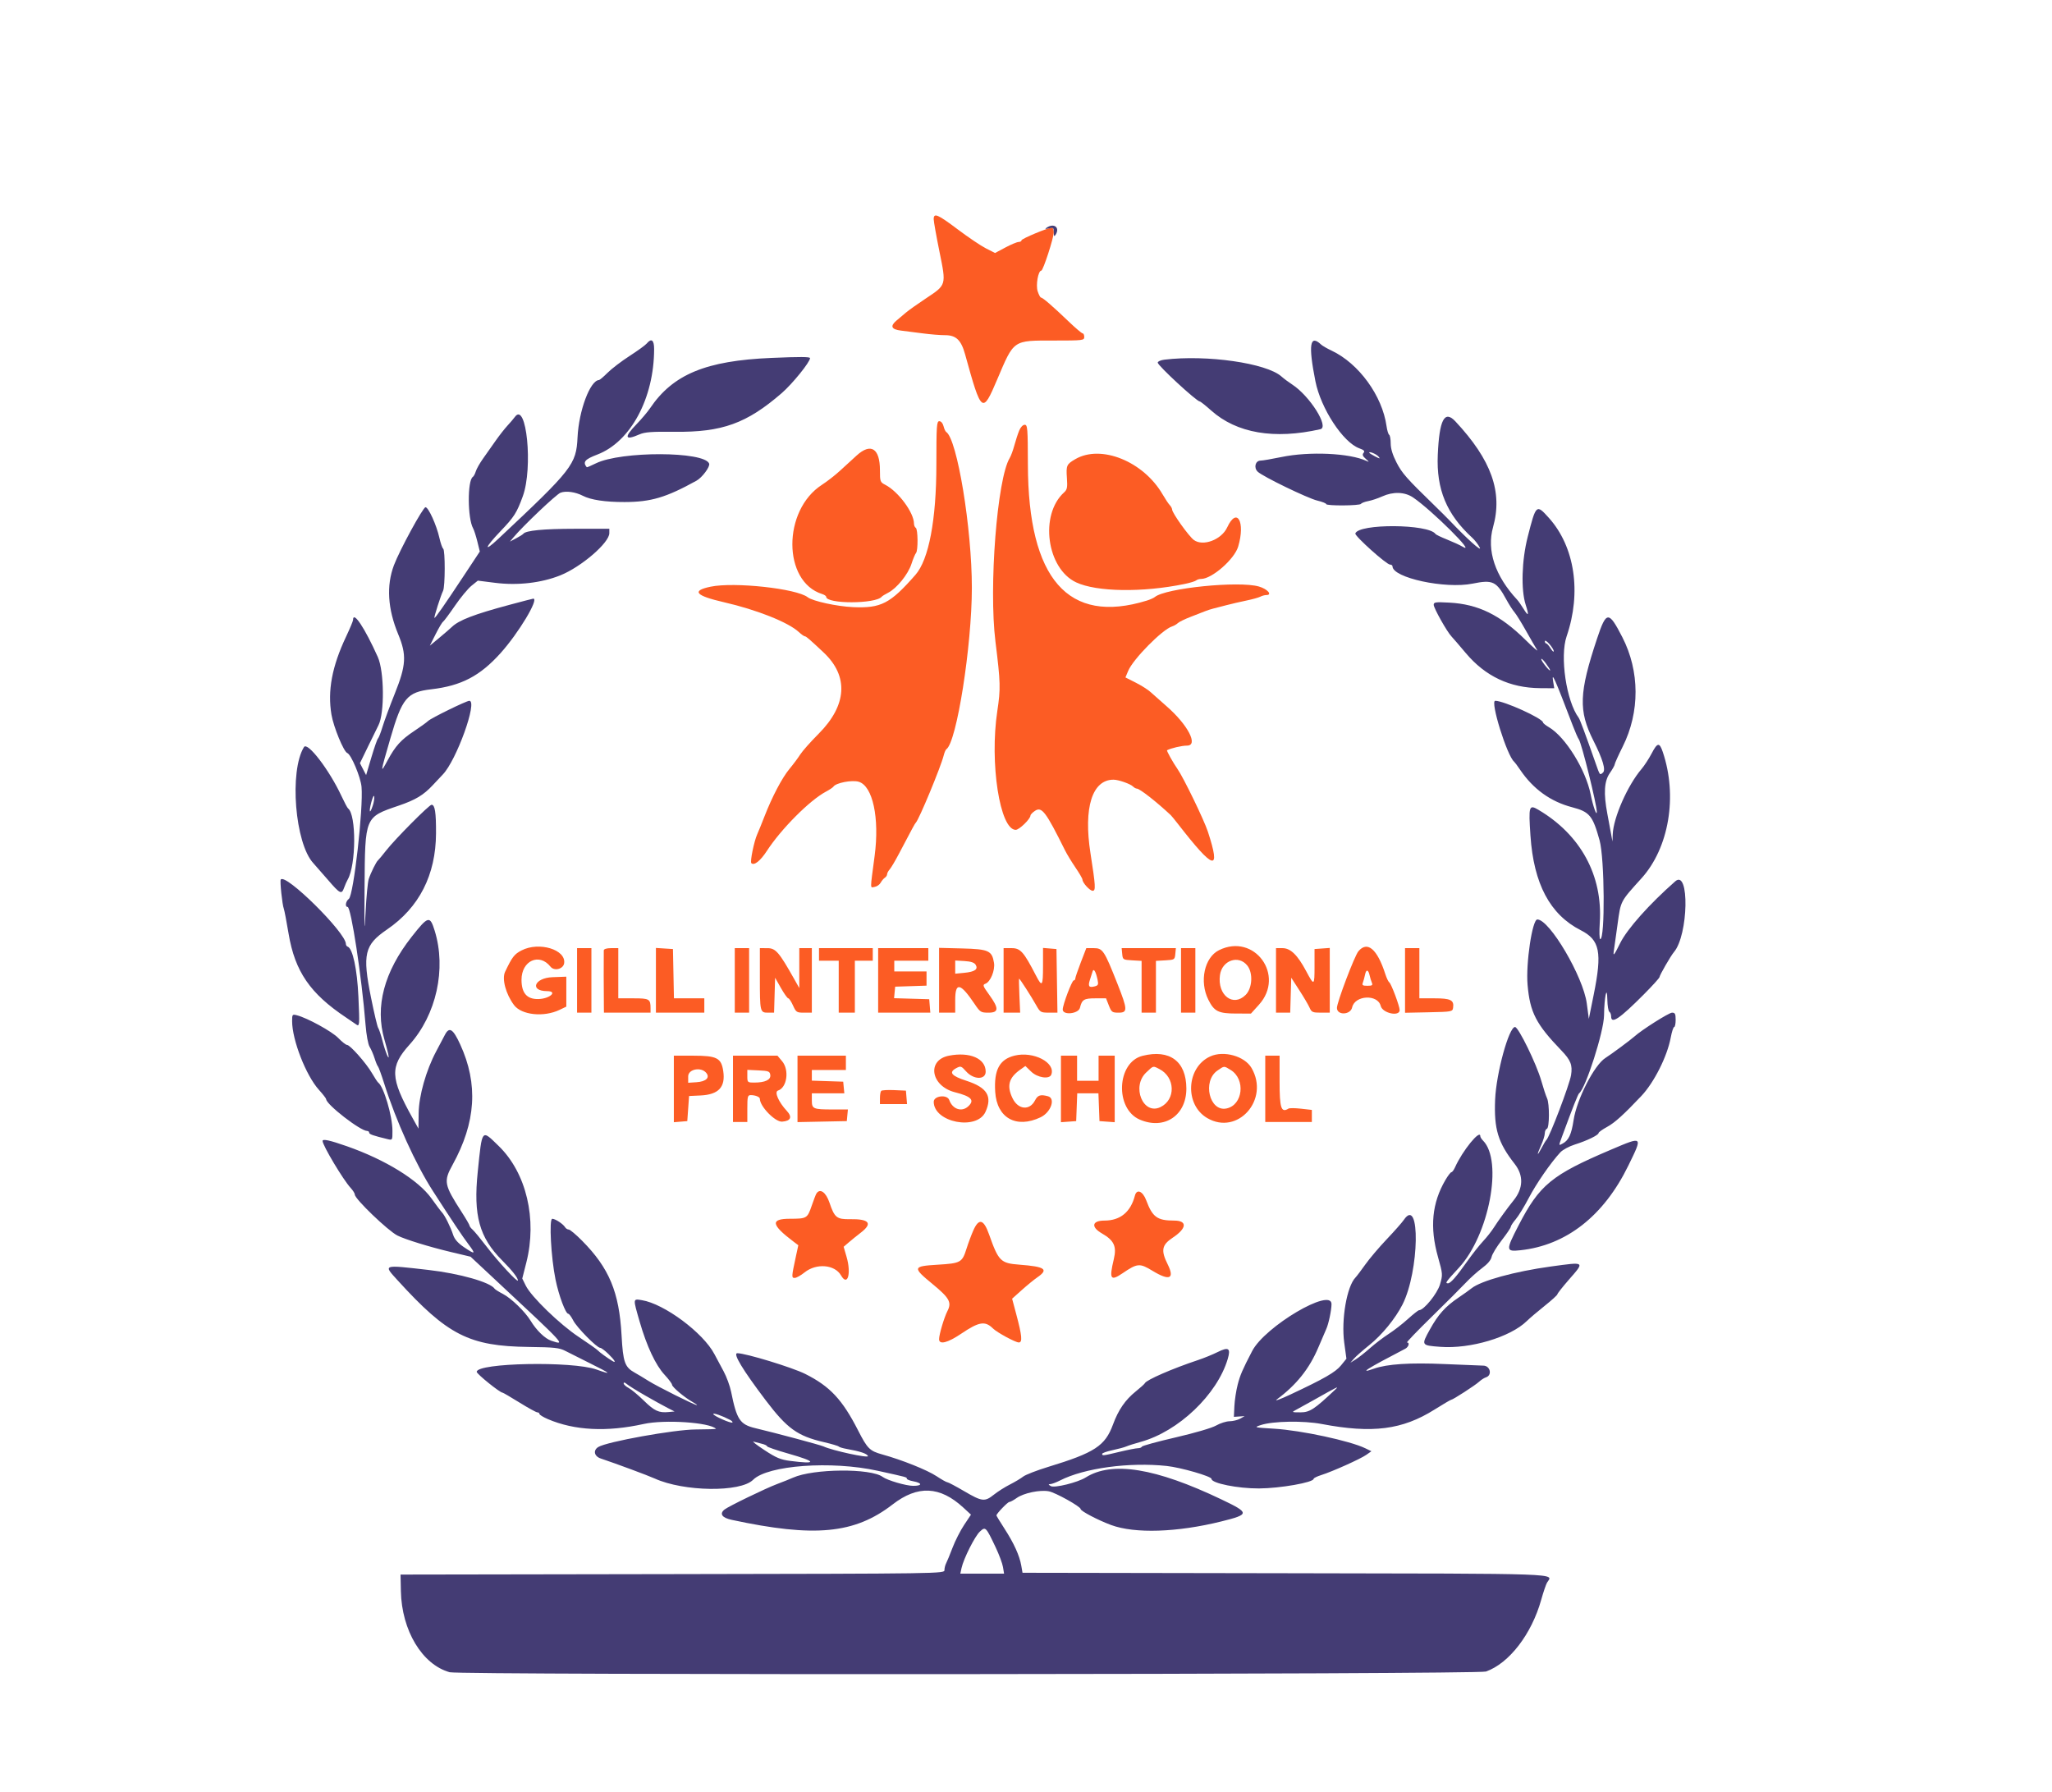
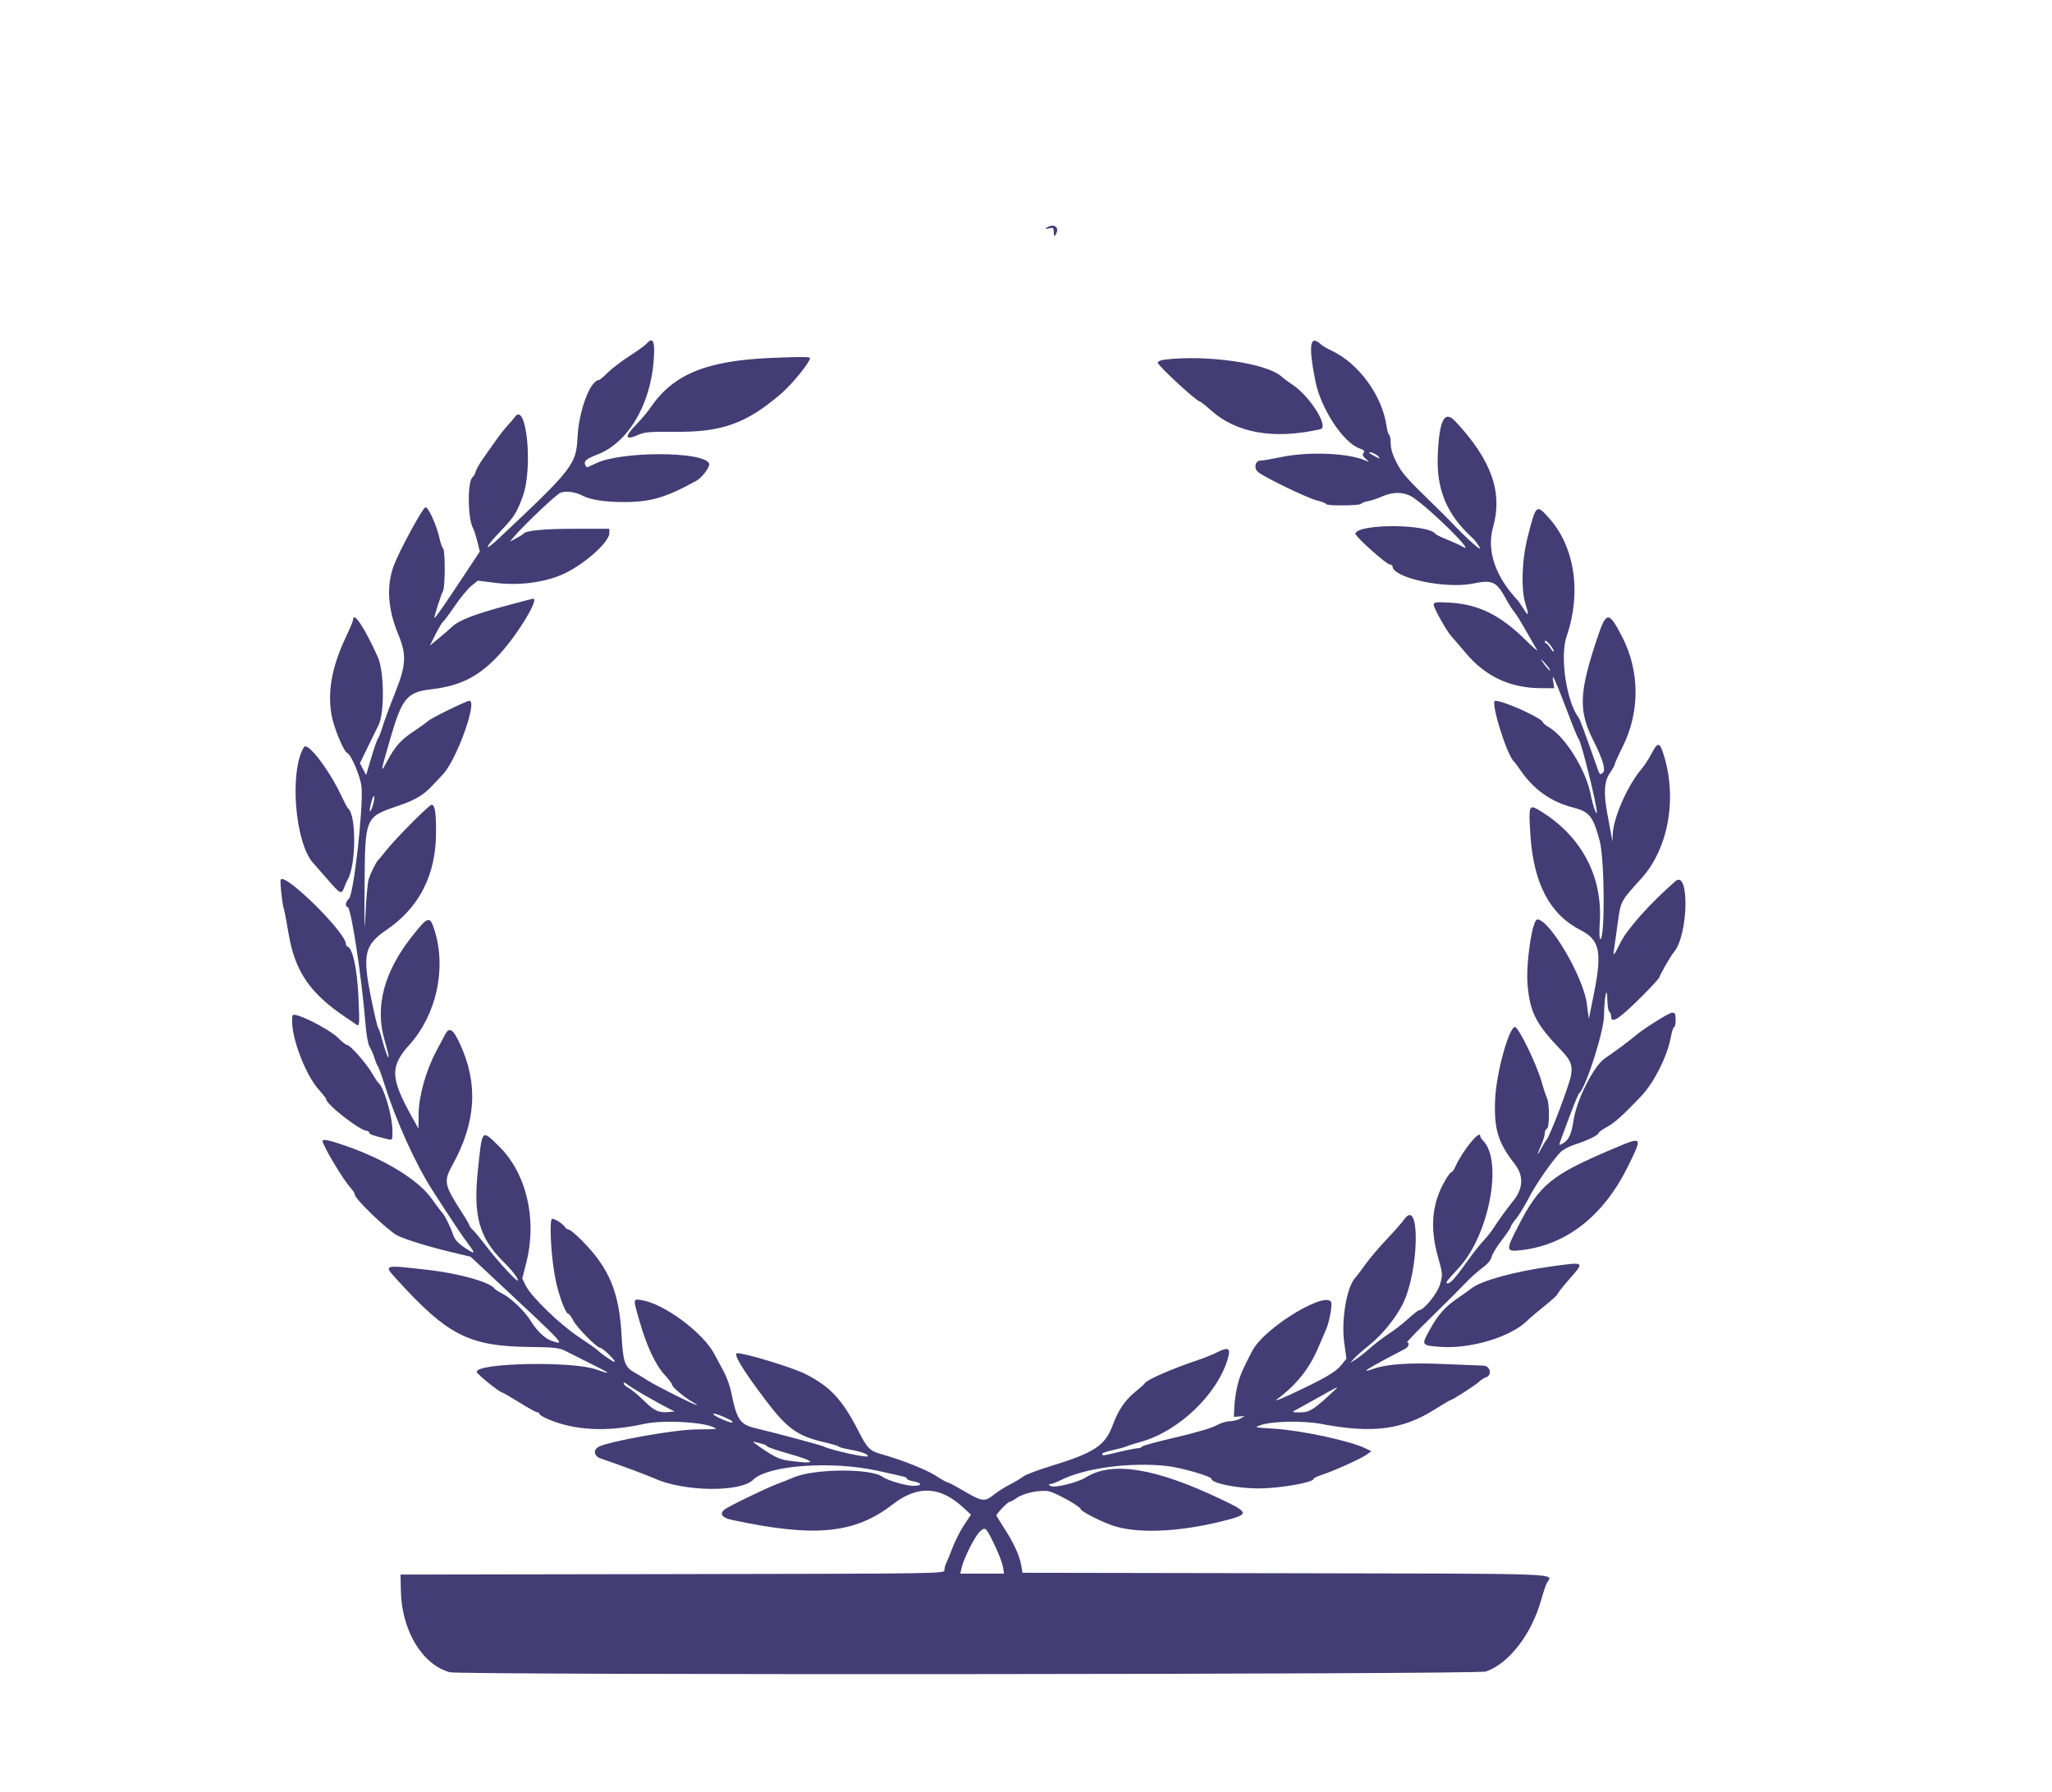
<svg xmlns="http://www.w3.org/2000/svg" id="svg" version="1.1" width="400" height="349.259" viewBox="0, 0, 400,349.259">
  <g id="svgg">
-     <path id="path0" d="M182.006 42.707 C 182.004 43.140,182.509 45.982,183.127 49.025 C 184.475 55.658,184.524 55.488,180.437 58.198 C 178.900 59.216,177.170 60.445,176.594 60.928 C 176.017 61.412,175.192 62.107,174.760 62.473 C 173.464 63.570,173.749 64.210,175.633 64.436 C 176.546 64.545,178.472 64.792,179.913 64.983 C 181.354 65.175,183.287 65.331,184.208 65.330 C 186.364 65.327,187.354 66.267,188.123 69.047 C 191.327 80.626,191.497 80.761,194.372 73.997 C 197.705 66.155,197.385 66.376,205.431 66.376 C 211.121 66.376,211.354 66.348,211.354 65.677 C 211.354 65.293,211.213 64.978,211.042 64.978 C 210.870 64.978,209.623 63.917,208.270 62.620 C 205.269 59.742,203.245 57.991,202.919 57.991 C 202.784 57.991,202.496 57.450,202.278 56.789 C 201.880 55.586,202.374 52.751,202.981 52.751 C 203.334 52.751,205.415 46.351,205.415 45.265 C 205.415 44.771,205.253 44.367,205.054 44.367 C 204.309 44.367,199.127 46.527,199.127 46.838 C 199.127 47.016,198.874 47.162,198.564 47.162 C 198.255 47.162,197.094 47.645,195.985 48.236 L 193.969 49.311 192.192 48.411 C 191.214 47.915,188.744 46.253,186.703 44.716 C 182.780 41.762,182.011 41.433,182.006 42.707 M182.529 90.568 C 182.524 101.332,181.052 109.077,178.448 112.045 C 173.516 117.664,171.757 118.574,166.288 118.337 C 163.166 118.202,158.415 117.166,157.453 116.412 C 155.291 114.715,143.135 113.392,138.517 114.352 C 134.721 115.141,135.553 116.105,141.135 117.385 C 147.522 118.849,153.675 121.298,155.714 123.189 C 156.206 123.644,156.731 124.017,156.880 124.017 C 157.133 124.017,157.819 124.609,160.565 127.192 C 165.471 131.807,165.111 137.478,159.559 143.037 C 158.022 144.577,156.414 146.390,155.985 147.066 C 155.556 147.743,154.619 148.997,153.903 149.853 C 152.476 151.556,150.499 155.313,149.021 159.127 C 148.500 160.472,147.861 162.044,147.602 162.620 C 146.988 163.987,146.178 167.954,146.456 168.232 C 146.997 168.773,148.208 167.819,149.500 165.833 C 152.273 161.571,157.833 155.990,160.975 154.315 C 161.688 153.935,162.357 153.489,162.463 153.323 C 162.934 152.587,166.082 151.980,167.392 152.372 C 170.130 153.193,171.469 159.424,170.495 166.812 C 169.588 173.687,169.589 173.001,170.483 172.869 C 170.923 172.804,171.456 172.437,171.667 172.052 C 171.879 171.668,172.249 171.228,172.489 171.074 C 172.729 170.921,172.926 170.619,172.926 170.403 C 172.926 170.188,173.149 169.763,173.421 169.460 C 173.694 169.156,174.496 167.808,175.203 166.463 C 177.935 161.266,178.341 160.518,178.520 160.349 C 179.134 159.768,183.421 149.430,183.960 147.230 C 184.099 146.664,184.336 146.119,184.487 146.019 C 186.475 144.698,189.442 125.895,189.446 114.585 C 189.451 102.986,186.579 85.551,184.440 84.189 C 184.286 84.091,184.052 83.580,183.920 83.053 C 183.780 82.496,183.440 82.096,183.106 82.096 C 182.590 82.096,182.532 82.948,182.529 90.568 M198.670 83.930 C 198.413 84.555,197.991 85.852,197.731 86.812 C 197.471 87.773,197.066 88.873,196.831 89.258 C 194.370 93.281,192.727 114.417,194.046 125.066 C 195.037 133.060,195.068 134.218,194.408 138.583 C 192.881 148.686,194.902 161.747,197.994 161.747 C 198.682 161.747,200.873 159.616,200.873 158.948 C 200.873 158.767,201.277 158.355,201.769 158.032 C 203.082 157.172,203.868 158.209,207.601 165.731 C 207.974 166.482,208.892 167.994,209.641 169.092 C 210.391 170.191,211.004 171.245,211.004 171.436 C 211.004 172.054,212.436 173.624,213.000 173.624 C 213.621 173.624,213.566 172.695,212.566 166.288 C 211.180 157.416,212.908 151.940,217.083 151.970 C 218.050 151.977,220.352 152.788,220.867 153.304 C 221.092 153.528,221.426 153.712,221.610 153.712 C 222.162 153.712,225.402 156.245,228.216 158.876 C 228.363 159.014,228.992 159.781,229.613 160.581 C 236.678 169.677,238.044 170.031,235.453 162.096 C 234.707 159.810,230.672 151.493,229.521 149.869 C 228.705 148.716,227.361 146.309,227.494 146.235 C 228.226 145.829,230.370 145.328,231.379 145.328 C 233.671 145.328,231.554 141.262,227.368 137.623 C 226.164 136.577,224.780 135.350,224.292 134.898 C 223.805 134.445,222.501 133.617,221.395 133.057 L 219.384 132.040 219.918 130.763 C 220.880 128.461,226.565 122.701,228.473 122.096 C 228.854 121.975,229.364 121.682,229.605 121.445 C 229.846 121.209,230.987 120.654,232.140 120.212 C 233.293 119.770,234.550 119.279,234.934 119.122 C 235.319 118.964,236.026 118.737,236.507 118.616 C 236.987 118.495,238.166 118.191,239.127 117.940 C 240.087 117.689,241.817 117.290,242.969 117.052 C 244.122 116.814,245.338 116.476,245.672 116.301 C 246.006 116.126,246.528 115.983,246.833 115.983 C 248.095 115.983,247.096 114.813,245.415 114.321 C 241.521 113.183,227.210 114.625,225.111 116.367 C 224.883 116.556,224.170 116.873,223.527 117.070 C 208.215 121.784,200.424 112.868,200.369 90.568 C 200.351 83.428,200.300 82.795,199.743 82.795 C 199.387 82.795,198.943 83.264,198.670 83.930 M166.987 88.783 C 166.122 89.569,164.654 90.912,163.724 91.768 C 162.795 92.624,161.222 93.847,160.231 94.486 C 152.517 99.458,152.538 113.366,160.262 115.784 C 160.694 115.919,161.048 116.161,161.048 116.321 C 161.048 117.753,170.741 117.735,171.878 116.300 C 171.974 116.179,172.545 115.828,173.148 115.519 C 174.816 114.665,177.011 111.949,177.666 109.929 C 177.988 108.935,178.390 107.973,178.558 107.790 C 178.982 107.332,178.945 103.148,178.515 102.882 C 178.323 102.763,178.166 102.400,178.166 102.075 C 178.165 99.933,175.127 95.817,172.572 94.495 C 171.574 93.980,171.528 93.855,171.528 91.661 C 171.528 87.384,169.759 86.263,166.987 88.783 M209.607 89.497 C 207.907 90.488,207.804 90.721,207.975 93.171 C 208.103 95.008,208.021 95.434,207.431 95.966 C 202.613 100.317,204.019 110.814,209.782 113.511 C 213.773 115.380,222.737 115.511,230.917 113.822 C 231.974 113.603,232.988 113.293,233.170 113.132 C 233.353 112.970,233.791 112.838,234.145 112.838 C 236.231 112.838,240.619 109.010,241.357 106.547 C 242.810 101.698,241.107 98.713,239.218 102.797 C 238.105 105.205,234.484 106.564,232.710 105.240 C 231.723 104.503,228.513 100.008,228.487 99.326 C 228.479 99.100,228.270 98.707,228.023 98.453 C 227.776 98.199,227.150 97.260,226.631 96.365 C 222.887 89.918,214.610 86.578,209.607 89.497 M101.679 185.240 C 100.250 185.977,99.846 186.501,98.454 189.428 C 97.804 190.796,98.600 193.757,100.194 195.892 C 101.655 197.850,105.997 198.308,109.083 196.830 L 110.393 196.202 110.393 193.283 L 110.393 190.364 107.686 190.466 C 104.163 190.598,103.174 193.163,106.638 193.182 C 108.810 193.195,107.172 194.680,104.934 194.727 C 102.718 194.773,101.659 193.560,101.659 190.975 C 101.659 187.241,105.128 185.669,107.309 188.415 C 108.039 189.334,109.807 188.890,109.972 187.745 C 110.357 185.083,105.079 183.488,101.679 185.240 M237.627 185.197 C 234.774 186.609,233.764 191.292,235.545 194.857 C 236.684 197.138,237.498 197.545,240.942 197.550 L 243.851 197.555 245.406 195.836 C 250.594 190.106,244.512 181.789,237.627 185.197 M112.489 191.092 L 112.489 197.380 113.886 197.380 L 115.284 197.380 115.284 191.092 L 115.284 184.803 113.886 184.803 L 112.489 184.803 112.489 191.092 M117.695 185.240 C 117.664 185.635,117.679 194.071,117.715 196.419 L 117.729 197.380 122.271 197.380 L 126.812 197.380 126.812 196.535 C 126.812 194.713,126.593 194.585,123.456 194.585 L 120.524 194.585 120.524 189.694 L 120.524 184.803 119.127 184.803 C 118.260 184.803,117.716 184.969,117.695 185.240 M127.860 191.073 L 127.860 197.380 132.576 197.380 L 137.293 197.380 137.293 195.983 L 137.293 194.585 134.333 194.585 L 131.373 194.585 131.276 189.782 L 131.179 184.978 129.520 184.872 L 127.860 184.765 127.860 191.073 M143.231 191.092 L 143.231 197.380 144.629 197.380 L 146.026 197.380 146.026 191.092 L 146.026 184.803 144.629 184.803 L 143.231 184.803 143.231 191.092 M148.122 190.539 C 148.122 197.244,148.154 197.380,149.719 197.380 L 150.892 197.380 150.992 193.974 L 151.092 190.568 152.230 192.576 C 152.856 193.681,153.500 194.585,153.662 194.585 C 153.823 194.585,154.239 195.214,154.585 195.983 C 155.180 197.302,155.300 197.380,156.734 197.380 L 158.253 197.380 158.253 191.092 L 158.253 184.803 157.031 184.803 L 155.808 184.803 155.808 188.695 L 155.808 192.586 154.847 190.878 C 151.868 185.583,151.203 184.811,149.607 184.807 L 148.122 184.803 148.122 190.539 M159.651 186.026 L 159.651 187.249 161.572 187.249 L 163.493 187.249 163.493 192.314 L 163.493 197.380 165.066 197.380 L 166.638 197.380 166.638 192.314 L 166.638 187.249 168.384 187.249 L 170.131 187.249 170.131 186.026 L 170.131 184.803 164.891 184.803 L 159.651 184.803 159.651 186.026 M171.179 191.092 L 171.179 197.380 176.266 197.380 L 181.352 197.380 181.244 196.070 L 181.135 194.760 177.708 194.660 L 174.281 194.559 174.389 193.437 L 174.498 192.314 177.555 192.213 L 180.611 192.113 180.611 190.729 L 180.611 189.345 177.467 189.345 L 174.323 189.345 174.323 188.297 L 174.323 187.249 177.642 187.249 L 180.961 187.249 180.961 186.026 L 180.961 184.803 176.070 184.803 L 171.179 184.803 171.179 191.092 M183.057 191.064 L 183.057 197.380 184.629 197.380 L 186.201 197.380 186.201 194.934 C 186.201 191.338,187.196 191.543,190.008 195.721 C 191.061 197.284,191.215 197.380,192.681 197.380 C 194.714 197.380,194.750 196.550,192.829 193.894 C 191.582 192.169,191.508 191.956,192.087 191.742 C 193.073 191.377,193.998 189.122,193.761 187.660 C 193.378 185.298,192.705 184.993,187.590 184.863 L 183.057 184.748 183.057 191.064 M195.633 191.092 L 195.633 197.380 197.247 197.380 L 198.861 197.380 198.715 194.061 C 198.636 192.236,198.608 190.742,198.655 190.742 C 198.790 190.742,201.058 194.269,201.966 195.893 C 202.760 197.312,202.865 197.375,204.462 197.377 L 206.130 197.380 206.034 191.179 L 205.939 184.978 204.629 184.870 L 203.319 184.761 203.319 188.276 C 203.319 192.247,203.148 192.477,201.937 190.131 C 199.557 185.521,198.920 184.803,197.210 184.803 L 195.633 184.803 195.633 191.092 M210.680 187.587 C 210.090 189.118,209.607 190.533,209.607 190.731 C 209.607 190.929,209.471 191.092,209.304 191.092 C 208.956 191.092,207.157 195.853,207.160 196.769 C 207.163 197.935,210.236 197.615,210.522 196.419 C 210.902 194.830,211.301 194.585,213.521 194.585 L 215.602 194.585 216.151 195.983 C 216.659 197.276,216.800 197.380,218.044 197.380 C 219.843 197.380,219.820 196.793,217.821 191.737 C 215.255 185.250,214.958 184.803,213.220 184.803 L 211.754 184.803 210.680 187.587 M218.755 185.939 C 218.862 187.046,218.910 187.077,220.699 187.180 L 222.533 187.285 222.533 192.333 L 222.533 197.380 223.930 197.380 L 225.328 197.380 225.328 192.333 L 225.328 187.285 227.162 187.180 C 228.950 187.077,228.998 187.046,229.105 185.939 L 229.215 184.803 223.930 184.803 L 218.646 184.803 218.755 185.939 M230.218 191.092 L 230.218 197.380 231.616 197.380 L 233.013 197.380 233.013 191.092 L 233.013 184.803 231.616 184.803 L 230.218 184.803 230.218 191.092 M248.734 191.092 L 248.734 197.380 250.118 197.380 L 251.503 197.380 251.603 193.974 L 251.703 190.568 253.284 193.013 C 254.153 194.358,255.054 195.891,255.285 196.419 C 255.664 197.284,255.881 197.380,257.460 197.380 L 259.214 197.380 259.214 191.072 L 259.214 184.763 257.729 184.871 L 256.245 184.978 256.245 188.352 C 256.245 192.181,256.176 192.219,254.605 189.272 C 252.930 186.128,251.565 184.803,250.002 184.803 L 248.734 184.803 248.734 191.092 M264.794 185.415 C 264.042 186.308,260.611 195.362,260.611 196.451 C 260.611 197.935,263.247 197.850,263.575 196.356 C 264.100 193.967,268.568 193.737,269.145 196.070 C 269.495 197.489,272.838 198.214,272.838 196.872 C 272.838 196.116,271.192 191.721,270.818 191.477 C 270.640 191.361,270.292 190.638,270.045 189.869 C 268.464 184.957,266.547 183.331,264.794 185.415 M273.886 191.102 L 273.886 197.400 278.515 197.303 C 283.049 197.207,283.146 197.189,283.258 196.400 C 283.467 194.926,282.781 194.585,279.608 194.585 L 276.681 194.585 276.681 189.694 L 276.681 184.803 275.284 184.803 L 273.886 184.803 273.886 191.102 M243.153 188.212 C 244.291 189.659,244.119 192.616,242.822 193.913 C 240.378 196.357,237.281 193.980,237.806 190.065 C 238.194 187.172,241.448 186.045,243.153 188.212 M190.175 188.025 C 190.733 188.916,190.041 189.414,187.968 189.613 L 186.201 189.783 186.201 188.498 L 186.201 187.212 187.999 187.318 C 189.238 187.391,189.914 187.611,190.175 188.025 M213.951 190.959 C 214.150 191.891,214.071 192.078,213.407 192.252 C 212.270 192.549,212.051 192.261,212.453 190.997 C 212.651 190.376,212.888 189.633,212.980 189.345 C 213.197 188.666,213.608 189.350,213.951 190.959 M266.988 190.126 C 267.082 190.561,267.275 191.192,267.416 191.528 C 267.630 192.037,267.485 192.140,266.550 192.140 C 265.624 192.140,265.469 192.033,265.664 191.528 C 265.794 191.192,265.987 190.487,266.093 189.962 C 266.312 188.877,266.734 188.954,266.988 190.126 M185.000 205.760 C 180.592 206.609,181.430 211.700,186.175 212.900 C 189.377 213.709,190.053 214.448,188.706 215.666 C 187.453 216.800,185.673 216.190,185.042 214.410 C 184.636 213.265,182.007 213.568,182.014 214.760 C 182.035 218.783,190.416 220.412,192.098 216.721 C 193.483 213.681,192.432 211.966,188.383 210.655 C 185.442 209.703,184.882 209.009,186.399 208.197 C 187.271 207.730,187.377 207.765,188.329 208.830 C 189.800 210.477,192.140 210.504,192.140 208.874 C 192.140 206.318,189.066 204.977,185.000 205.760 M197.772 205.752 C 194.828 206.480,193.729 208.539,193.998 212.824 C 194.318 217.910,198.094 220.024,202.838 217.773 C 204.857 216.814,205.817 214.082,204.279 213.670 C 202.814 213.277,202.290 213.447,201.749 214.493 C 200.702 216.518,198.457 216.295,197.376 214.058 C 196.215 211.654,196.631 210.087,198.850 208.507 L 199.879 207.775 201.004 208.866 C 202.247 210.071,204.560 210.419,204.930 209.457 C 205.828 207.117,201.440 204.845,197.772 205.752 M222.719 205.790 C 217.675 207.044,217.283 216.127,222.183 218.227 C 226.987 220.286,231.276 217.415,231.259 212.151 C 231.242 206.863,228.029 204.469,222.719 205.790 M235.924 205.902 C 231.235 208.032,230.866 215.310,235.317 217.917 C 241.274 221.407,247.557 214.298,243.954 208.144 C 242.605 205.841,238.551 204.710,235.924 205.902 M131.354 212.248 L 131.354 218.732 132.664 218.624 L 133.974 218.515 134.148 216.070 L 134.323 213.624 136.546 213.519 C 140.088 213.352,141.452 211.885,140.981 208.748 C 140.600 206.206,139.737 205.764,135.149 205.764 L 131.354 205.764 131.354 212.248 M142.882 212.227 L 142.882 218.690 144.279 218.690 L 145.677 218.690 145.677 216.070 C 145.677 213.720,145.746 213.450,146.347 213.450 C 147.250 213.450,148.122 213.806,148.122 214.175 C 148.122 215.652,151.114 218.719,152.459 218.620 C 154.152 218.495,154.488 217.721,153.369 216.520 C 151.765 214.799,150.899 212.804,151.652 212.565 C 153.417 212.005,153.902 208.556,152.458 206.839 L 151.554 205.764 147.218 205.764 L 142.882 205.764 142.882 212.227 M155.459 212.237 L 155.459 218.710 160.262 218.612 L 165.066 218.515 165.175 217.380 L 165.284 216.245 162.321 216.245 C 158.489 216.245,158.253 216.141,158.253 214.460 L 158.253 213.100 161.420 213.100 L 164.586 213.100 164.476 211.965 L 164.367 210.830 161.310 210.729 L 158.253 210.628 158.253 209.593 L 158.253 208.559 161.572 208.559 L 164.891 208.559 164.891 207.162 L 164.891 205.764 160.175 205.764 L 155.459 205.764 155.459 212.237 M206.812 212.247 L 206.812 218.730 208.297 218.623 L 209.782 218.515 209.884 215.808 L 209.986 213.100 212.052 213.100 L 214.119 213.100 214.221 215.808 L 214.323 218.515 215.808 218.623 L 217.293 218.730 217.293 212.247 L 217.293 205.764 215.721 205.764 L 214.148 205.764 214.148 208.210 L 214.148 210.655 212.052 210.655 L 209.956 210.655 209.956 208.210 L 209.956 205.764 208.384 205.764 L 206.812 205.764 206.812 212.247 M246.638 212.227 L 246.638 218.690 251.179 218.690 L 255.721 218.690 255.721 217.512 L 255.721 216.335 253.620 216.097 C 252.465 215.966,251.363 215.956,251.171 216.075 C 249.744 216.957,249.432 216.014,249.432 210.806 L 249.432 205.764 248.035 205.764 L 246.638 205.764 246.638 212.227 M226.013 208.377 C 229.118 209.983,229.225 214.349,226.194 215.794 C 222.819 217.404,220.520 211.782,223.431 209.037 C 224.877 207.673,224.725 207.712,226.013 208.377 M239.890 208.542 C 242.846 210.344,242.302 215.384,239.081 216.054 C 235.757 216.746,234.325 210.716,237.324 208.660 C 238.693 207.722,238.557 207.728,239.890 208.542 M137.666 209.112 C 138.435 210.039,137.630 210.814,135.772 210.936 L 134.148 211.043 134.148 209.801 C 134.148 208.382,136.653 207.892,137.666 209.112 M150.155 209.519 C 150.289 210.459,149.149 211.004,147.051 211.004 C 145.710 211.004,145.677 210.975,145.677 209.765 L 145.677 208.526 147.860 208.630 C 149.821 208.723,150.055 208.814,150.155 209.519 M171.776 212.620 C 171.640 212.756,171.528 213.392,171.528 214.032 L 171.528 215.197 174.170 215.197 L 176.811 215.197 176.702 213.886 L 176.594 212.576 174.308 212.475 C 173.051 212.419,171.912 212.484,171.776 212.620 M159.131 232.657 C 159.014 232.846,158.610 233.899,158.231 234.998 C 157.376 237.485,157.280 237.543,153.974 237.549 C 150.144 237.557,150.315 238.705,154.631 241.967 L 155.616 242.711 155.135 244.937 C 154.285 248.874,154.273 249.083,154.915 249.083 C 155.237 249.083,156.102 248.599,156.839 248.007 C 159.130 246.166,162.727 246.463,163.947 248.595 C 165.220 250.817,165.978 248.255,165.021 244.965 L 164.453 243.010 165.496 242.116 C 166.070 241.625,167.112 240.784,167.811 240.247 C 170.159 238.446,169.454 237.570,165.708 237.631 C 163.104 237.674,162.679 237.334,161.693 234.414 C 160.994 232.344,159.821 231.540,159.131 232.657 M221.232 233.032 C 220.390 236.250,218.373 237.904,215.289 237.904 C 212.857 237.904,212.613 239.148,214.799 240.407 C 217.172 241.772,217.711 242.937,217.118 245.419 C 216.188 249.314,216.467 249.771,218.804 248.183 C 221.720 246.202,222.149 246.166,224.658 247.693 C 227.977 249.714,229.030 249.264,227.616 246.429 C 226.262 243.713,226.463 242.656,228.609 241.232 C 231.363 239.404,231.483 237.904,228.873 237.904 C 225.587 237.904,224.661 237.234,223.444 233.974 C 222.768 232.162,221.590 231.661,221.232 233.032 M189.724 239.839 C 189.338 240.712,188.751 242.286,188.420 243.338 C 187.553 246.087,187.297 246.230,182.779 246.505 C 177.877 246.803,177.824 247.017,181.828 250.312 C 185.070 252.980,185.552 253.852,184.698 255.511 C 184.048 256.773,183.057 260.104,183.057 261.024 C 183.057 262.153,184.707 261.746,187.352 259.963 C 190.861 257.597,192.013 257.408,193.570 258.940 C 194.371 259.728,197.940 261.659,198.595 261.659 C 199.346 261.659,199.229 260.379,198.082 256.085 L 197.294 253.130 199.171 251.449 C 200.203 250.524,201.558 249.417,202.181 248.988 C 204.488 247.403,203.758 246.882,198.692 246.495 C 195.048 246.216,194.644 245.813,192.805 240.611 C 191.743 237.606,190.815 237.374,189.724 239.839 " stroke="none" fill="#fc5c24" fill-rule="evenodd" />
-     <path id="path1" d="M204.017 44.383 C 203.629 44.646,203.741 44.680,204.454 44.514 C 205.329 44.311,205.415 44.380,205.420 45.290 C 205.424 46.063,205.502 46.170,205.764 45.764 C 206.676 44.353,205.471 43.399,204.017 44.383 M126.069 66.954 C 125.805 67.272,124.303 68.362,122.730 69.377 C 121.157 70.392,119.231 71.861,118.450 72.642 C 117.669 73.422,116.913 74.066,116.769 74.072 C 115.039 74.143,112.834 80.023,112.581 85.240 C 112.324 90.533,111.610 91.448,97.157 105.003 C 94.159 107.815,94.457 106.783,97.590 103.508 C 100.235 100.741,100.732 99.961,101.911 96.727 C 103.929 91.193,102.631 78.141,100.373 81.257 C 100.108 81.622,99.451 82.393,98.913 82.969 C 98.376 83.546,97.330 84.882,96.590 85.939 C 95.850 86.996,94.741 88.568,94.127 89.432 C 93.513 90.297,92.892 91.397,92.746 91.878 C 92.601 92.358,92.343 92.841,92.174 92.950 C 91.092 93.649,91.131 101.043,92.226 102.982 C 92.412 103.312,92.782 104.462,93.048 105.538 L 93.531 107.496 90.439 112.176 C 86.620 117.956,84.807 120.557,84.683 120.432 C 84.563 120.313,85.931 116.032,86.369 115.155 C 86.784 114.324,86.799 107.223,86.387 106.938 C 86.217 106.821,85.886 105.872,85.651 104.829 C 85.088 102.330,83.516 98.865,82.945 98.865 C 82.454 98.865,77.889 107.251,76.789 110.174 C 75.291 114.150,75.572 118.679,77.623 123.624 C 79.296 127.658,79.181 129.645,76.957 135.197 C 75.994 137.598,74.920 140.507,74.568 141.659 C 74.217 142.812,73.820 143.834,73.685 143.930 C 73.550 144.026,72.973 145.673,72.403 147.590 L 71.366 151.075 70.765 149.913 L 70.165 148.752 71.801 145.380 C 72.700 143.526,73.584 141.724,73.765 141.376 C 74.980 139.038,74.907 130.869,73.647 128.059 C 71.086 122.350,68.821 118.962,68.821 120.841 C 68.821 121.043,68.207 122.509,67.457 124.098 C 64.713 129.909,63.828 134.640,64.613 139.293 C 65.020 141.708,67.000 146.510,67.696 146.772 C 68.448 147.055,70.302 151.454,70.475 153.368 C 70.850 157.507,68.922 174.527,68.002 175.200 C 67.379 175.655,67.207 176.769,67.759 176.769 C 68.430 176.769,70.512 190.416,71.252 199.670 C 71.420 201.764,71.752 203.565,72.061 204.057 C 72.350 204.515,72.783 205.520,73.025 206.288 C 73.266 207.057,73.560 207.764,73.678 207.860 C 73.795 207.956,74.340 209.450,74.887 211.179 C 77.213 218.527,81.009 226.903,84.398 232.165 C 88.023 237.794,90.177 241.018,91.327 242.533 C 92.814 244.490,92.645 244.586,90.400 243.057 C 89.257 242.279,88.608 241.537,88.336 240.699 C 87.848 239.192,86.693 236.865,86.160 236.317 C 85.942 236.093,85.018 234.864,84.106 233.587 C 81.545 230.000,75.129 226.043,67.600 223.406 C 64.271 222.241,62.882 221.940,62.882 222.386 C 62.882 223.240,66.908 229.975,68.344 231.525 C 68.799 232.015,69.170 232.610,69.170 232.847 C 69.170 233.688,75.625 239.886,77.472 240.819 C 78.972 241.577,83.656 243.021,87.873 244.026 L 91.728 244.945 96.432 249.335 C 110.451 262.420,110.304 262.261,107.472 261.326 C 106.237 260.918,104.585 259.322,103.427 257.417 C 102.357 255.659,99.666 253.049,98.059 252.214 C 97.253 251.795,96.515 251.333,96.419 251.188 C 95.580 249.919,89.574 248.216,83.493 247.523 C 74.524 246.500,74.687 246.446,77.481 249.516 C 87.251 260.249,91.453 262.386,103.075 262.534 C 108.129 262.598,109.032 262.697,110.237 263.322 C 110.995 263.715,113.109 264.777,114.934 265.682 C 119.139 267.766,119.455 268.065,116.257 266.929 C 111.556 265.261,92.926 265.627,92.926 267.388 C 92.926 267.799,97.445 271.441,97.955 271.441 C 98.067 271.441,99.549 272.306,101.249 273.362 C 102.950 274.419,104.523 275.284,104.747 275.284 C 104.970 275.284,105.153 275.422,105.153 275.590 C 105.153 275.759,105.900 276.216,106.812 276.606 C 112.005 278.824,118.272 279.141,125.484 277.547 C 129.537 276.652,138.312 277.235,139.559 278.482 C 139.625 278.548,137.846 278.610,135.604 278.619 C 131.458 278.635,118.267 281.012,116.622 282.039 C 115.567 282.698,115.821 283.846,117.118 284.281 C 120.169 285.305,126.316 287.585,127.618 288.177 C 133.303 290.758,144.332 290.901,146.808 288.426 C 149.647 285.587,162.075 284.684,171.063 286.663 C 176.879 287.943,176.769 287.913,176.769 288.211 C 176.769 288.360,177.313 288.583,177.979 288.708 C 179.812 289.052,179.840 289.607,178.025 289.607 C 176.619 289.607,172.980 288.542,172.052 287.860 C 169.727 286.148,158.523 286.247,154.585 288.014 C 154.009 288.273,152.594 288.838,151.441 289.271 C 149.227 290.102,141.964 293.625,141.223 294.228 C 140.204 295.057,140.742 295.828,142.620 296.232 C 158.796 299.710,166.578 298.966,173.998 293.233 C 178.894 289.450,183.225 289.644,187.788 293.851 L 189.275 295.221 187.944 297.218 C 187.212 298.316,186.195 300.314,185.683 301.659 C 185.171 303.004,184.606 304.378,184.428 304.711 C 184.250 305.045,184.105 305.634,184.105 306.020 C 184.105 306.720,183.934 306.723,131.092 306.811 L 78.079 306.900 78.145 310.128 C 78.303 317.812,82.296 324.447,87.658 325.937 C 89.737 326.515,288.044 326.379,289.668 325.799 C 294.193 324.183,298.553 318.518,300.431 311.816 C 300.857 310.293,301.373 308.781,301.575 308.456 C 302.719 306.625,305.800 306.735,250.414 306.639 L 199.321 306.550 199.078 305.153 C 198.739 303.198,197.653 300.807,195.811 297.960 C 194.945 296.620,194.236 295.456,194.236 295.372 C 194.236 295.036,196.428 292.751,196.751 292.751 C 196.941 292.751,197.589 292.401,198.189 291.974 C 199.542 291.010,202.696 290.350,204.430 290.667 C 205.725 290.903,210.655 293.649,210.655 294.133 C 210.655 294.524,214.062 296.308,216.594 297.243 C 221.219 298.952,229.465 298.684,238.070 296.545 C 243.639 295.160,243.640 294.899,238.094 292.252 C 225.230 286.111,216.773 284.744,211.639 287.974 C 210.091 288.948,205.555 290.071,204.843 289.657 C 204.337 289.363,204.312 289.277,204.730 289.268 C 205.025 289.262,205.889 288.941,206.648 288.553 C 211.372 286.145,220.127 284.956,227.424 285.731 C 230.159 286.022,236.157 287.752,236.157 288.251 C 236.157 289.099,241.286 290.131,245.415 290.114 C 249.509 290.097,256.070 288.941,256.070 288.236 C 256.070 288.091,256.738 287.761,257.555 287.504 C 259.741 286.814,265.175 284.376,266.330 283.565 L 267.332 282.863 266.144 282.285 C 263.170 280.838,253.628 278.788,248.384 278.470 C 244.438 278.230,244.391 278.218,245.764 277.761 C 248.108 276.981,254.085 276.877,257.650 277.554 C 267.528 279.429,273.352 278.685,279.623 274.748 C 281.295 273.698,282.755 272.838,282.866 272.838 C 283.198 272.838,287.582 270.005,288.335 269.304 C 288.718 268.946,289.318 268.563,289.669 268.452 C 290.914 268.057,290.508 266.205,289.170 266.177 C 288.546 266.164,285.127 266.025,281.572 265.868 C 274.843 265.571,270.398 265.860,267.845 266.761 C 264.729 267.861,266.329 266.840,273.923 262.887 C 274.593 262.538,274.846 261.659,274.276 261.659 C 274.106 261.659,276.257 259.419,279.057 256.681 C 281.856 253.943,284.854 250.949,285.718 250.027 C 286.582 249.105,288.027 247.809,288.928 247.147 C 289.976 246.378,290.637 245.597,290.762 244.981 C 290.870 244.451,291.753 242.996,292.725 241.747 C 293.696 240.498,294.493 239.319,294.496 239.127 C 294.498 238.934,294.934 238.269,295.464 237.648 C 295.995 237.027,297.135 235.169,297.996 233.519 C 299.467 230.704,302.275 226.641,304.159 224.603 C 304.616 224.109,305.892 223.422,306.993 223.077 C 309.352 222.338,311.616 221.240,311.616 220.834 C 311.616 220.677,312.368 220.138,313.288 219.638 C 314.762 218.835,316.502 217.264,319.946 213.624 C 322.430 211.000,324.997 205.900,325.679 202.237 C 325.890 201.103,326.192 200.175,326.350 200.175 C 326.508 200.175,326.638 199.546,326.638 198.777 C 326.638 197.612,326.521 197.380,325.938 197.380 C 325.326 197.380,320.047 200.720,318.603 202.022 C 317.845 202.704,314.048 205.516,312.949 206.207 C 310.772 207.578,307.363 214.239,306.740 218.340 C 306.321 221.102,305.779 222.266,304.629 222.882 C 303.784 223.334,303.787 223.435,304.571 221.305 C 306.557 215.911,307.608 213.255,307.819 213.100 C 309.092 212.163,312.649 201.043,312.680 197.904 C 312.715 194.396,313.265 191.758,313.322 194.827 C 313.344 196.016,313.520 197.086,313.712 197.205 C 313.904 197.324,314.061 197.726,314.061 198.099 C 314.061 199.687,315.672 198.603,320.453 193.801 C 322.125 192.120,323.493 190.607,323.493 190.437 C 323.493 190.097,325.693 186.285,326.291 185.588 C 329.133 182.279,329.380 169.299,326.554 171.784 C 321.490 176.237,317.183 181.072,315.819 183.834 C 314.697 186.108,314.429 186.464,314.565 185.502 C 314.660 184.830,315.001 182.393,315.321 180.087 C 315.957 175.520,315.809 175.803,319.979 171.188 C 325.340 165.256,327.040 155.178,324.132 146.577 C 323.481 144.653,323.088 144.700,321.969 146.839 C 321.431 147.867,320.540 149.236,319.990 149.881 C 317.276 153.061,314.501 159.353,314.372 162.620 L 314.317 164.017 314.032 162.445 C 313.875 161.581,313.555 159.852,313.319 158.603 C 312.565 154.606,312.709 152.267,313.805 150.685 C 314.330 149.927,314.760 149.159,314.760 148.977 C 314.760 148.795,315.465 147.231,316.328 145.502 C 319.684 138.773,319.652 130.825,316.243 124.192 C 313.582 119.017,313.126 119.041,311.323 124.454 C 307.795 135.050,307.670 138.540,310.613 144.369 C 312.435 147.978,313.060 150.094,312.455 150.596 C 311.829 151.115,311.897 151.211,310.935 148.472 C 308.953 142.835,307.984 140.236,307.744 139.913 C 305.325 136.661,304.034 127.958,305.387 124.017 C 308.319 115.476,306.980 106.564,301.921 100.937 C 299.480 98.221,299.421 98.274,297.801 104.629 C 296.630 109.222,296.460 114.948,297.408 117.888 C 298.096 120.023,297.957 120.243,296.949 118.612 C 296.524 117.924,295.995 117.167,295.774 116.929 C 291.433 112.270,289.770 107.281,291.044 102.743 C 292.961 95.911,290.734 89.660,283.703 82.133 C 281.582 79.863,280.569 81.786,280.268 88.658 C 279.973 95.373,281.997 100.247,286.973 104.803 C 287.497 105.284,288.163 106.148,288.452 106.725 C 288.931 107.681,285.990 105.046,282.620 101.500 C 282.140 100.995,280.742 99.605,279.515 98.413 C 274.168 93.219,273.301 92.235,272.227 90.146 C 271.465 88.662,271.092 87.443,271.092 86.434 C 271.092 85.608,270.956 84.848,270.791 84.746 C 270.626 84.644,270.397 83.888,270.282 83.066 C 269.454 77.131,264.870 70.832,259.563 68.337 C 258.699 67.931,257.784 67.402,257.530 67.162 C 255.334 65.085,255.004 67.210,256.417 74.313 C 257.475 79.631,261.802 86.235,264.982 87.385 C 265.906 87.719,266.091 87.921,265.798 88.274 C 265.514 88.616,265.626 88.909,266.247 89.450 C 266.918 90.034,266.942 90.109,266.376 89.843 C 263.103 88.311,255.235 87.950,249.782 89.083 C 247.956 89.462,246.128 89.775,245.718 89.777 C 244.708 89.783,244.355 91.155,245.163 91.935 C 246.129 92.870,254.905 97.124,256.791 97.572 C 257.739 97.798,258.515 98.102,258.515 98.249 C 258.515 98.624,265.070 98.583,265.303 98.206 C 265.408 98.035,266.044 97.793,266.716 97.667 C 267.388 97.541,268.608 97.133,269.428 96.761 C 271.578 95.785,273.832 95.862,275.460 96.967 C 279.141 99.465,288.068 108.358,285.066 106.536 C 284.585 106.245,283.249 105.630,282.096 105.169 C 280.943 104.709,279.921 104.218,279.825 104.078 C 278.475 102.107,264.821 102.024,264.198 103.982 C 264.045 104.464,270.268 110.044,270.958 110.044 C 271.224 110.044,271.441 110.194,271.441 110.378 C 271.441 112.615,281.715 114.836,287.056 113.754 C 290.985 112.958,291.690 113.290,293.634 116.856 C 294.157 117.817,294.862 118.917,295.199 119.301 C 295.536 119.686,296.562 121.336,297.478 122.969 C 298.395 124.603,299.365 126.277,299.633 126.690 C 299.902 127.103,298.865 126.202,297.329 124.689 C 292.416 119.848,288.143 117.760,282.533 117.459 C 279.826 117.313,279.476 117.362,279.476 117.887 C 279.476 118.533,282.068 123.142,282.949 124.062 C 283.249 124.375,284.496 125.824,285.721 127.281 C 289.545 131.827,294.325 134.085,300.220 134.128 L 302.974 134.148 302.768 132.882 C 302.421 130.742,303.002 132.043,306.605 141.477 C 307.081 142.721,307.599 143.900,307.758 144.097 C 308.279 144.742,311.266 156.779,311.266 158.236 C 311.267 159.222,310.517 157.089,310.066 154.821 C 309.113 150.031,305.149 143.641,301.964 141.762 C 301.316 141.379,300.786 140.958,300.786 140.825 C 300.786 140.053,293.169 136.594,291.467 136.594 C 290.429 136.594,293.776 147.354,295.161 148.472 C 295.280 148.568,295.804 149.275,296.325 150.044 C 298.875 153.807,302.269 156.250,306.466 157.343 C 309.857 158.226,310.477 158.977,311.812 163.804 C 312.795 167.360,312.899 183.057,311.940 183.057 C 311.772 183.057,311.730 181.599,311.847 179.816 C 312.449 170.658,308.116 162.697,299.885 157.841 C 298.049 156.758,297.945 157.096,298.333 162.861 C 298.969 172.289,302.142 178.258,308.143 181.313 C 311.867 183.208,312.341 185.570,310.664 193.878 L 309.713 198.590 309.315 195.588 C 308.622 190.355,302.061 179.214,299.673 179.214 C 298.689 179.214,297.412 187.793,297.774 191.965 C 298.240 197.327,299.419 199.615,304.359 204.743 C 306.185 206.638,306.563 207.599,306.249 209.556 C 305.954 211.407,302.037 221.700,301.445 222.183 C 301.328 222.279,300.902 222.987,300.500 223.755 C 299.569 225.535,299.524 225.176,300.429 223.182 C 300.809 222.345,301.123 221.319,301.128 220.902 C 301.132 220.486,301.316 220.085,301.536 220.012 C 302.053 219.840,302.074 215.102,301.563 214.047 C 301.358 213.622,300.855 212.096,300.445 210.655 C 299.517 207.385,295.994 200.175,295.325 200.175 C 294.132 200.175,291.661 209.189,291.447 214.323 C 291.207 220.070,292.008 222.704,295.259 226.858 C 297.026 229.114,296.947 231.632,295.039 233.977 C 293.922 235.349,292.028 237.956,291.228 239.224 C 290.758 239.968,289.799 241.186,289.097 241.930 C 288.395 242.675,286.982 244.471,285.957 245.922 C 283.890 248.848,282.763 250.131,282.257 250.131 C 281.638 250.131,281.818 249.875,284.376 247.110 C 290.273 240.737,293.023 226.248,289.084 222.309 C 288.795 222.020,288.559 221.638,288.559 221.460 C 288.559 220.012,285.069 224.301,283.636 227.511 C 283.400 228.039,283.081 228.472,282.928 228.472 C 282.775 228.472,282.251 229.152,281.763 229.984 C 279.134 234.471,278.675 239.194,280.306 244.987 C 281.247 248.330,281.255 248.442,280.705 250.336 C 280.182 252.133,277.557 255.371,276.622 255.371 C 276.467 255.371,275.485 256.144,274.442 257.089 C 273.398 258.034,271.707 259.347,270.683 260.005 C 269.659 260.664,268.035 261.901,267.074 262.754 C 266.114 263.607,264.856 264.598,264.279 264.957 L 263.231 265.610 263.930 264.810 C 264.314 264.371,265.669 263.177,266.941 262.158 C 269.390 260.196,272.014 256.985,273.394 254.260 C 276.677 247.782,276.912 232.969,273.656 237.762 C 273.302 238.283,271.803 239.981,270.323 241.537 C 268.844 243.094,266.964 245.310,266.145 246.463 C 265.326 247.616,264.465 248.755,264.231 248.995 C 262.539 250.732,261.420 257.213,262.035 261.715 L 262.461 264.828 261.413 266.122 C 260.336 267.453,258.150 268.711,251.528 271.814 C 249.511 272.759,248.332 273.182,248.908 272.755 C 252.724 269.922,255.236 266.775,256.987 262.630 C 257.659 261.040,258.354 259.424,258.531 259.039 C 258.981 258.062,259.545 255.391,259.555 254.190 C 259.583 250.859,246.580 258.538,244.092 263.321 C 242.184 266.988,241.744 268.008,241.262 269.882 C 240.963 271.041,240.675 272.928,240.621 274.074 L 240.524 276.157 241.572 276.088 L 242.620 276.018 241.747 276.512 C 241.266 276.784,240.337 277.011,239.681 277.018 C 239.026 277.025,237.847 277.399,237.061 277.850 C 236.231 278.327,232.930 279.295,229.170 280.165 C 225.616 280.987,222.655 281.797,222.591 281.965 C 222.527 282.133,222.183 282.271,221.827 282.271 C 221.471 282.271,219.873 282.584,218.275 282.967 C 214.965 283.761,214.847 283.775,214.847 283.374 C 214.847 283.213,215.751 282.890,216.856 282.657 C 217.961 282.423,219.179 282.094,219.563 281.924 C 219.948 281.754,221.205 281.355,222.358 281.038 C 229.712 279.012,237.262 271.822,239.324 264.880 C 239.948 262.777,239.492 262.467,237.349 263.535 C 236.405 264.006,234.690 264.705,233.537 265.089 C 228.549 266.749,223.454 268.965,223.177 269.596 C 223.111 269.746,222.311 270.468,221.399 271.201 C 219.353 272.846,218.008 274.797,216.964 277.637 C 215.426 281.821,213.415 283.139,204.336 285.910 C 202.110 286.590,199.909 287.443,199.446 287.805 C 198.982 288.168,197.817 288.863,196.856 289.350 C 195.895 289.837,194.498 290.723,193.751 291.318 C 191.954 292.752,191.441 292.693,187.950 290.647 C 186.319 289.691,184.842 288.908,184.668 288.908 C 184.494 288.908,183.549 288.378,182.569 287.729 C 180.736 286.517,175.833 284.554,171.954 283.479 C 169.545 282.812,169.077 282.346,167.287 278.837 C 164.201 272.788,161.793 270.213,156.965 267.793 C 154.433 266.524,145.356 263.755,143.728 263.755 C 142.810 263.755,144.754 266.980,149.260 272.930 C 153.431 278.437,155.465 279.900,160.604 281.089 C 162.097 281.435,163.397 281.820,163.493 281.944 C 163.590 282.068,164.297 282.281,165.066 282.416 C 167.672 282.876,169.011 283.325,169.193 283.801 C 169.374 284.271,162.229 282.724,160.524 281.924 C 159.916 281.639,151.245 279.316,147.256 278.369 C 144.239 277.653,143.611 276.714,142.521 271.288 C 142.292 270.147,141.629 268.339,141.049 267.271 C 140.468 266.202,139.665 264.701,139.263 263.935 C 137.079 259.768,129.474 254.114,125.114 253.417 C 123.353 253.135,123.365 253.021,124.695 257.625 C 126.077 262.407,127.802 266.080,129.550 267.962 C 130.345 268.819,130.998 269.690,131.000 269.898 C 131.005 270.341,133.455 272.401,134.998 273.260 C 135.587 273.589,135.970 273.864,135.847 273.872 C 135.449 273.898,128.083 270.216,126.408 269.154 C 125.513 268.587,124.308 267.862,123.730 267.544 C 121.793 266.478,121.450 265.510,121.165 260.298 C 120.703 251.843,118.758 247.175,113.471 241.834 C 112.282 240.633,111.111 239.651,110.869 239.651 C 110.626 239.651,110.302 239.445,110.148 239.193 C 109.757 238.552,108.238 237.555,107.653 237.555 C 107.003 237.555,107.409 245.100,108.292 249.408 C 108.930 252.523,110.254 256.070,110.778 256.070 C 110.943 256.070,111.379 256.659,111.746 257.380 C 112.441 258.740,116.352 262.707,116.998 262.707 C 117.201 262.707,117.920 263.245,118.596 263.901 C 119.823 265.093,120.215 265.775,119.389 265.283 C 118.422 264.707,116.843 263.558,116.511 263.188 C 116.316 262.972,114.664 261.807,112.838 260.599 C 109.130 258.144,103.567 252.761,102.490 250.585 L 101.805 249.199 102.597 246.084 C 104.746 237.633,102.604 228.601,97.206 223.361 C 93.835 220.088,94.006 219.876,93.127 228.404 C 92.247 236.929,93.425 241.190,97.909 245.693 C 99.830 247.623,100.955 249.054,100.958 249.574 C 100.962 250.091,97.106 245.923,94.847 242.969 C 93.694 241.461,92.476 239.984,92.140 239.687 C 91.803 239.389,91.528 239.029,91.528 238.885 C 91.528 238.742,90.842 237.558,90.002 236.255 C 86.564 230.918,86.438 230.267,88.219 227.037 C 92.785 218.760,93.258 211.289,89.705 203.560 C 88.310 200.526,87.580 200.067,86.732 201.690 C 86.392 202.341,85.621 203.800,85.020 204.931 C 83.055 208.627,81.651 213.585,81.609 216.977 L 81.572 219.980 80.385 217.850 C 76.065 210.102,75.977 207.888,79.821 203.621 C 85.060 197.803,87.040 188.860,84.736 181.412 C 83.808 178.411,83.470 178.498,80.258 182.575 C 74.873 189.411,73.070 196.203,74.937 202.620 C 75.245 203.677,75.576 204.934,75.673 205.415 C 76.031 207.180,75.179 205.265,74.586 202.969 C 74.263 201.721,73.873 200.541,73.720 200.349 C 73.567 200.157,72.936 197.485,72.317 194.410 C 70.618 185.971,71.040 184.179,75.433 181.177 C 81.713 176.887,84.951 170.542,84.993 162.445 C 85.015 158.356,84.783 156.856,84.129 156.856 C 83.655 156.856,77.059 163.497,75.280 165.764 C 74.527 166.725,73.809 167.590,73.685 167.686 C 73.351 167.945,72.277 170.112,71.878 171.333 C 71.686 171.921,71.408 174.838,71.261 177.817 C 71.037 182.333,71.004 181.522,71.065 172.926 C 71.162 159.133,71.098 159.286,77.699 157.036 C 81.011 155.907,82.560 154.974,84.391 153.005 C 85.146 152.193,86.011 151.273,86.313 150.961 C 88.980 148.205,93.162 136.594,91.488 136.594 C 90.914 136.594,84.007 139.973,83.448 140.528 C 83.185 140.789,81.978 141.660,80.766 142.463 C 78.165 144.187,77.081 145.383,75.546 148.221 C 74.083 150.925,74.101 150.788,76.115 143.853 C 78.378 136.056,79.346 134.899,84.069 134.349 C 89.913 133.668,93.548 131.773,97.565 127.312 C 101.069 123.421,105.121 116.681,103.956 116.681 C 103.874 116.681,101.791 117.222,99.327 117.883 C 92.418 119.737,89.461 120.872,88.082 122.202 C 87.743 122.528,86.639 123.482,85.628 124.323 L 83.789 125.851 84.909 123.624 C 85.525 122.400,86.178 121.302,86.359 121.186 C 86.541 121.070,87.582 119.672,88.672 118.080 C 89.763 116.488,91.215 114.732,91.899 114.179 L 93.143 113.173 96.528 113.600 C 100.909 114.154,105.519 113.624,109.221 112.142 C 113.298 110.509,118.777 105.794,118.777 103.918 L 118.777 103.057 112.052 103.065 C 105.910 103.073,102.496 103.404,102.017 104.037 C 101.916 104.170,101.286 104.568,100.616 104.922 L 99.399 105.564 100.082 104.747 C 101.978 102.478,108.438 96.348,109.265 96.034 C 110.330 95.629,112.159 95.881,113.613 96.633 C 115.170 97.438,117.992 97.861,121.747 97.853 C 126.905 97.841,129.830 96.973,135.763 93.695 C 136.881 93.078,138.460 90.946,138.235 90.359 C 137.309 87.947,121.083 87.907,116.172 90.305 C 115.219 90.770,114.414 91.118,114.381 91.077 C 113.555 90.051,113.985 89.533,116.438 88.597 C 122.925 86.121,127.497 77.630,127.509 68.035 C 127.511 66.258,126.978 65.858,126.069 66.954 M150.393 69.760 C 137.575 70.305,131.185 72.956,126.703 79.587 C 126.225 80.294,125.032 81.702,124.052 82.716 C 121.589 85.263,121.787 85.922,124.640 84.671 C 125.686 84.212,127.027 84.113,131.528 84.162 C 140.777 84.262,145.558 82.533,152.390 76.617 C 154.462 74.822,157.904 70.568,157.904 69.801 C 157.904 69.535,155.954 69.524,150.393 69.760 M226.987 70.102 C 226.266 70.189,225.677 70.448,225.677 70.678 C 225.677 71.246,233.266 78.253,233.881 78.253 C 234.015 78.253,235.014 79.046,236.101 80.016 C 241.068 84.443,248.388 85.696,257.380 83.658 C 259.157 83.256,255.313 77.163,251.878 74.936 C 251.205 74.500,250.262 73.796,249.782 73.370 C 246.845 70.770,235.220 69.103,226.987 70.102 M268.722 89.000 C 269.101 89.457,268.995 89.450,268.035 88.953 C 267.410 88.630,266.900 88.306,266.900 88.233 C 266.900 87.914,268.315 88.510,268.722 89.000 M302.873 126.919 C 302.868 127.149,302.595 126.904,302.268 126.376 C 301.940 125.847,301.551 125.415,301.404 125.415 C 301.256 125.415,301.140 125.218,301.146 124.978 C 301.152 124.738,301.545 124.983,302.020 125.522 C 302.494 126.061,302.878 126.690,302.873 126.919 M302.172 130.636 C 302.151 131.005,300.437 128.868,300.437 128.472 C 300.437 128.253,300.830 128.607,301.310 129.258 C 301.790 129.909,302.178 130.529,302.172 130.636 M59.254 145.613 C 56.362 150.291,57.502 164.404,61.081 168.245 C 61.425 168.615,62.686 170.055,63.883 171.445 C 66.301 174.256,66.592 174.398,67.083 173.013 C 67.271 172.485,67.583 171.776,67.778 171.438 C 69.430 168.570,69.478 158.796,67.845 157.566 C 67.709 157.464,67.127 156.367,66.550 155.128 C 64.198 150.074,59.933 144.513,59.254 145.613 M72.655 157.057 C 72.062 158.854,71.862 158.298,72.391 156.321 C 72.637 155.398,72.890 154.907,72.952 155.229 C 73.014 155.550,72.881 156.373,72.655 157.057 M54.724 171.444 C 54.536 171.750,55.021 176.332,55.325 177.118 C 55.437 177.406,55.857 179.607,56.260 182.009 C 57.491 189.347,60.455 193.664,67.463 198.328 C 68.267 198.863,69.130 199.453,69.380 199.638 C 70.104 200.174,70.125 199.941,69.864 194.236 C 69.620 188.886,68.749 184.842,67.769 184.512 C 67.579 184.448,67.424 184.210,67.424 183.984 C 67.424 181.771,55.574 170.070,54.724 171.444 M56.943 199.033 C 56.943 202.698,59.638 209.613,62.153 212.402 C 62.933 213.266,63.573 214.091,63.576 214.235 C 63.596 215.278,70.250 220.437,71.576 220.437 C 71.790 220.437,71.965 220.588,71.965 220.773 C 71.965 221.077,72.749 221.352,75.546 222.027 C 76.504 222.258,76.507 222.254,76.501 220.387 C 76.491 217.496,74.797 211.777,73.720 211.004 C 73.586 210.908,73.037 210.073,72.500 209.148 C 71.371 207.205,68.242 203.668,67.651 203.668 C 67.430 203.668,66.657 203.057,65.933 202.311 C 64.692 201.031,59.873 198.389,57.860 197.884 C 56.987 197.664,56.943 197.719,56.943 199.033 M314.061 224.071 C 302.445 229.006,300.109 230.920,296.002 238.872 C 293.497 243.722,293.518 243.992,296.369 243.686 C 305.305 242.729,312.622 236.999,317.405 227.210 C 320.260 221.367,320.312 221.416,314.061 224.071 M302.370 246.846 C 295.289 247.812,288.673 249.631,286.836 251.115 C 286.436 251.439,285.294 252.253,284.297 252.926 C 281.747 254.646,280.347 256.207,278.734 259.123 C 277.017 262.228,277.018 262.230,280.784 262.514 C 286.613 262.954,294.410 260.626,297.620 257.488 C 298.190 256.932,299.764 255.592,301.118 254.512 C 302.473 253.431,303.581 252.423,303.581 252.271 C 303.581 252.120,304.599 250.830,305.843 249.404 C 308.943 245.854,309.051 245.934,302.370 246.846 M125.771 272.004 C 127.408 272.943,129.365 274.026,130.119 274.410 L 131.491 275.109 130.326 275.222 C 128.417 275.408,127.554 275.006,125.473 272.967 C 124.384 271.901,123.061 270.803,122.533 270.527 C 122.004 270.251,121.572 269.848,121.572 269.631 C 121.572 269.390,121.809 269.442,122.183 269.767 C 122.520 270.058,124.134 271.065,125.771 272.004 M260.250 270.876 C 256.199 274.703,255.308 275.284,253.493 275.282 C 251.801 275.280,251.751 275.254,252.582 274.821 C 253.066 274.568,254.559 273.744,255.901 272.989 C 260.952 270.146,261.097 270.075,260.250 270.876 M142.301 276.747 C 142.653 276.934,142.865 277.164,142.771 277.258 C 142.529 277.500,139.039 275.957,139.039 275.608 C 139.039 275.340,140.815 275.961,142.301 276.747 M148.559 281.419 C 149.087 281.545,149.520 281.759,149.520 281.895 C 149.520 282.031,151.406 282.678,153.712 283.333 C 159.216 284.898,159.344 285.432,154.051 284.748 C 152.148 284.503,151.309 284.150,148.986 282.623 C 147.454 281.615,146.515 280.881,146.900 280.990 C 147.284 281.100,148.031 281.293,148.559 281.419 M194.086 301.594 C 194.759 303.012,195.404 304.746,195.517 305.448 L 195.725 306.725 191.459 306.725 L 187.193 306.725 187.435 305.624 C 187.839 303.786,190.029 299.430,191.005 298.526 C 192.110 297.501,192.172 297.564,194.086 301.594 " stroke="none" fill="#443c74" fill-rule="evenodd" />
+     <path id="path1" d="M204.017 44.383 C 203.629 44.646,203.741 44.680,204.454 44.514 C 205.329 44.311,205.415 44.380,205.420 45.290 C 205.424 46.063,205.502 46.170,205.764 45.764 C 206.676 44.353,205.471 43.399,204.017 44.383 M126.069 66.954 C 125.805 67.272,124.303 68.362,122.730 69.377 C 121.157 70.392,119.231 71.861,118.450 72.642 C 117.669 73.422,116.913 74.066,116.769 74.072 C 115.039 74.143,112.834 80.023,112.581 85.240 C 112.324 90.533,111.610 91.448,97.157 105.003 C 94.159 107.815,94.457 106.783,97.590 103.508 C 100.235 100.741,100.732 99.961,101.911 96.727 C 103.929 91.193,102.631 78.141,100.373 81.257 C 100.108 81.622,99.451 82.393,98.913 82.969 C 98.376 83.546,97.330 84.882,96.590 85.939 C 95.850 86.996,94.741 88.568,94.127 89.432 C 93.513 90.297,92.892 91.397,92.746 91.878 C 92.601 92.358,92.343 92.841,92.174 92.950 C 91.092 93.649,91.131 101.043,92.226 102.982 C 92.412 103.312,92.782 104.462,93.048 105.538 L 93.531 107.496 90.439 112.176 C 86.620 117.956,84.807 120.557,84.683 120.432 C 84.563 120.313,85.931 116.032,86.369 115.155 C 86.784 114.324,86.799 107.223,86.387 106.938 C 86.217 106.821,85.886 105.872,85.651 104.829 C 85.088 102.330,83.516 98.865,82.945 98.865 C 82.454 98.865,77.889 107.251,76.789 110.174 C 75.291 114.150,75.572 118.679,77.623 123.624 C 79.296 127.658,79.181 129.645,76.957 135.197 C 75.994 137.598,74.920 140.507,74.568 141.659 C 74.217 142.812,73.820 143.834,73.685 143.930 C 73.550 144.026,72.973 145.673,72.403 147.590 L 71.366 151.075 70.765 149.913 L 70.165 148.752 71.801 145.380 C 72.700 143.526,73.584 141.724,73.765 141.376 C 74.980 139.038,74.907 130.869,73.647 128.059 C 71.086 122.350,68.821 118.962,68.821 120.841 C 68.821 121.043,68.207 122.509,67.457 124.098 C 64.713 129.909,63.828 134.640,64.613 139.293 C 65.020 141.708,67.000 146.510,67.696 146.772 C 68.448 147.055,70.302 151.454,70.475 153.368 C 70.850 157.507,68.922 174.527,68.002 175.200 C 67.379 175.655,67.207 176.769,67.759 176.769 C 68.430 176.769,70.512 190.416,71.252 199.670 C 71.420 201.764,71.752 203.565,72.061 204.057 C 72.350 204.515,72.783 205.520,73.025 206.288 C 73.266 207.057,73.560 207.764,73.678 207.860 C 73.795 207.956,74.340 209.450,74.887 211.179 C 77.213 218.527,81.009 226.903,84.398 232.165 C 88.023 237.794,90.177 241.018,91.327 242.533 C 92.814 244.490,92.645 244.586,90.400 243.057 C 89.257 242.279,88.608 241.537,88.336 240.699 C 87.848 239.192,86.693 236.865,86.160 236.317 C 85.942 236.093,85.018 234.864,84.106 233.587 C 81.545 230.000,75.129 226.043,67.600 223.406 C 64.271 222.241,62.882 221.940,62.882 222.386 C 62.882 223.240,66.908 229.975,68.344 231.525 C 68.799 232.015,69.170 232.610,69.170 232.847 C 69.170 233.688,75.625 239.886,77.472 240.819 C 78.972 241.577,83.656 243.021,87.873 244.026 L 91.728 244.945 96.432 249.335 C 110.451 262.420,110.304 262.261,107.472 261.326 C 106.237 260.918,104.585 259.322,103.427 257.417 C 102.357 255.659,99.666 253.049,98.059 252.214 C 97.253 251.795,96.515 251.333,96.419 251.188 C 95.580 249.919,89.574 248.216,83.493 247.523 C 74.524 246.500,74.687 246.446,77.481 249.516 C 87.251 260.249,91.453 262.386,103.075 262.534 C 108.129 262.598,109.032 262.697,110.237 263.322 C 110.995 263.715,113.109 264.777,114.934 265.682 C 119.139 267.766,119.455 268.065,116.257 266.929 C 111.556 265.261,92.926 265.627,92.926 267.388 C 92.926 267.799,97.445 271.441,97.955 271.441 C 98.067 271.441,99.549 272.306,101.249 273.362 C 102.950 274.419,104.523 275.284,104.747 275.284 C 104.970 275.284,105.153 275.422,105.153 275.590 C 105.153 275.759,105.900 276.216,106.812 276.606 C 112.005 278.824,118.272 279.141,125.484 277.547 C 129.537 276.652,138.312 277.235,139.559 278.482 C 139.625 278.548,137.846 278.610,135.604 278.619 C 131.458 278.635,118.267 281.012,116.622 282.039 C 115.567 282.698,115.821 283.846,117.118 284.281 C 120.169 285.305,126.316 287.585,127.618 288.177 C 133.303 290.758,144.332 290.901,146.808 288.426 C 149.647 285.587,162.075 284.684,171.063 286.663 C 176.879 287.943,176.769 287.913,176.769 288.211 C 176.769 288.360,177.313 288.583,177.979 288.708 C 179.812 289.052,179.840 289.607,178.025 289.607 C 176.619 289.607,172.980 288.542,172.052 287.860 C 169.727 286.148,158.523 286.247,154.585 288.014 C 154.009 288.273,152.594 288.838,151.441 289.271 C 149.227 290.102,141.964 293.625,141.223 294.228 C 140.204 295.057,140.742 295.828,142.620 296.232 C 158.796 299.710,166.578 298.966,173.998 293.233 C 178.894 289.450,183.225 289.644,187.788 293.851 L 189.275 295.221 187.944 297.218 C 187.212 298.316,186.195 300.314,185.683 301.659 C 185.171 303.004,184.606 304.378,184.428 304.711 C 184.250 305.045,184.105 305.634,184.105 306.020 C 184.105 306.720,183.934 306.723,131.092 306.811 L 78.079 306.900 78.145 310.128 C 78.303 317.812,82.296 324.447,87.658 325.937 C 89.737 326.515,288.044 326.379,289.668 325.799 C 294.193 324.183,298.553 318.518,300.431 311.816 C 300.857 310.293,301.373 308.781,301.575 308.456 C 302.719 306.625,305.800 306.735,250.414 306.639 L 199.321 306.550 199.078 305.153 C 198.739 303.198,197.653 300.807,195.811 297.960 C 194.945 296.620,194.236 295.456,194.236 295.372 C 194.236 295.036,196.428 292.751,196.751 292.751 C 196.941 292.751,197.589 292.401,198.189 291.974 C 199.542 291.010,202.696 290.350,204.430 290.667 C 205.725 290.903,210.655 293.649,210.655 294.133 C 210.655 294.524,214.062 296.308,216.594 297.243 C 221.219 298.952,229.465 298.684,238.070 296.545 C 243.639 295.160,243.640 294.899,238.094 292.252 C 225.230 286.111,216.773 284.744,211.639 287.974 C 210.091 288.948,205.555 290.071,204.843 289.657 C 204.337 289.363,204.312 289.277,204.730 289.268 C 205.025 289.262,205.889 288.941,206.648 288.553 C 211.372 286.145,220.127 284.956,227.424 285.731 C 230.159 286.022,236.157 287.752,236.157 288.251 C 236.157 289.099,241.286 290.131,245.415 290.114 C 249.509 290.097,256.070 288.941,256.070 288.236 C 256.070 288.091,256.738 287.761,257.555 287.504 C 259.741 286.814,265.175 284.376,266.330 283.565 L 267.332 282.863 266.144 282.285 C 263.170 280.838,253.628 278.788,248.384 278.470 C 244.438 278.230,244.391 278.218,245.764 277.761 C 248.108 276.981,254.085 276.877,257.650 277.554 C 267.528 279.429,273.352 278.685,279.623 274.748 C 281.295 273.698,282.755 272.838,282.866 272.838 C 283.198 272.838,287.582 270.005,288.335 269.304 C 288.718 268.946,289.318 268.563,289.669 268.452 C 290.914 268.057,290.508 266.205,289.170 266.177 C 288.546 266.164,285.127 266.025,281.572 265.868 C 274.843 265.571,270.398 265.860,267.845 266.761 C 264.729 267.861,266.329 266.840,273.923 262.887 C 274.593 262.538,274.846 261.659,274.276 261.659 C 274.106 261.659,276.257 259.419,279.057 256.681 C 281.856 253.943,284.854 250.949,285.718 250.027 C 286.582 249.105,288.027 247.809,288.928 247.147 C 289.976 246.378,290.637 245.597,290.762 244.981 C 290.870 244.451,291.753 242.996,292.725 241.747 C 293.696 240.498,294.493 239.319,294.496 239.127 C 294.498 238.934,294.934 238.269,295.464 237.648 C 295.995 237.027,297.135 235.169,297.996 233.519 C 299.467 230.704,302.275 226.641,304.159 224.603 C 304.616 224.109,305.892 223.422,306.993 223.077 C 309.352 222.338,311.616 221.240,311.616 220.834 C 311.616 220.677,312.368 220.138,313.288 219.638 C 314.762 218.835,316.502 217.264,319.946 213.624 C 322.430 211.000,324.997 205.900,325.679 202.237 C 325.890 201.103,326.192 200.175,326.350 200.175 C 326.508 200.175,326.638 199.546,326.638 198.777 C 326.638 197.612,326.521 197.380,325.938 197.380 C 325.326 197.380,320.047 200.720,318.603 202.022 C 317.845 202.704,314.048 205.516,312.949 206.207 C 310.772 207.578,307.363 214.239,306.740 218.340 C 306.321 221.102,305.779 222.266,304.629 222.882 C 303.784 223.334,303.787 223.435,304.571 221.305 C 306.557 215.911,307.608 213.255,307.819 213.100 C 309.092 212.163,312.649 201.043,312.680 197.904 C 312.715 194.396,313.265 191.758,313.322 194.827 C 313.344 196.016,313.520 197.086,313.712 197.205 C 313.904 197.324,314.061 197.726,314.061 198.099 C 314.061 199.687,315.672 198.603,320.453 193.801 C 322.125 192.120,323.493 190.607,323.493 190.437 C 323.493 190.097,325.693 186.285,326.291 185.588 C 329.133 182.279,329.380 169.299,326.554 171.784 C 321.490 176.237,317.183 181.072,315.819 183.834 C 314.697 186.108,314.429 186.464,314.565 185.502 C 314.660 184.830,315.001 182.393,315.321 180.087 C 315.957 175.520,315.809 175.803,319.979 171.188 C 325.340 165.256,327.040 155.178,324.132 146.577 C 323.481 144.653,323.088 144.700,321.969 146.839 C 321.431 147.867,320.540 149.236,319.990 149.881 C 317.276 153.061,314.501 159.353,314.372 162.620 L 314.317 164.017 314.032 162.445 C 313.875 161.581,313.555 159.852,313.319 158.603 C 312.565 154.606,312.709 152.267,313.805 150.685 C 314.330 149.927,314.760 149.159,314.760 148.977 C 314.760 148.795,315.465 147.231,316.328 145.502 C 319.684 138.773,319.652 130.825,316.243 124.192 C 313.582 119.017,313.126 119.041,311.323 124.454 C 307.795 135.050,307.670 138.540,310.613 144.369 C 312.435 147.978,313.060 150.094,312.455 150.596 C 311.829 151.115,311.897 151.211,310.935 148.472 C 308.953 142.835,307.984 140.236,307.744 139.913 C 305.325 136.661,304.034 127.958,305.387 124.017 C 308.319 115.476,306.980 106.564,301.921 100.937 C 299.480 98.221,299.421 98.274,297.801 104.629 C 296.630 109.222,296.460 114.948,297.408 117.888 C 298.096 120.023,297.957 120.243,296.949 118.612 C 296.524 117.924,295.995 117.167,295.774 116.929 C 291.433 112.270,289.770 107.281,291.044 102.743 C 292.961 95.911,290.734 89.660,283.703 82.133 C 281.582 79.863,280.569 81.786,280.268 88.658 C 279.973 95.373,281.997 100.247,286.973 104.803 C 287.497 105.284,288.163 106.148,288.452 106.725 C 288.931 107.681,285.990 105.046,282.620 101.500 C 282.140 100.995,280.742 99.605,279.515 98.413 C 274.168 93.219,273.301 92.235,272.227 90.146 C 271.465 88.662,271.092 87.443,271.092 86.434 C 271.092 85.608,270.956 84.848,270.791 84.746 C 270.626 84.644,270.397 83.888,270.282 83.066 C 269.454 77.131,264.870 70.832,259.563 68.337 C 258.699 67.931,257.784 67.402,257.530 67.162 C 255.334 65.085,255.004 67.210,256.417 74.313 C 257.475 79.631,261.802 86.235,264.982 87.385 C 265.906 87.719,266.091 87.921,265.798 88.274 C 265.514 88.616,265.626 88.909,266.247 89.450 C 266.918 90.034,266.942 90.109,266.376 89.843 C 263.103 88.311,255.235 87.950,249.782 89.083 C 247.956 89.462,246.128 89.775,245.718 89.777 C 244.708 89.783,244.355 91.155,245.163 91.935 C 246.129 92.870,254.905 97.124,256.791 97.572 C 257.739 97.798,258.515 98.102,258.515 98.249 C 258.515 98.624,265.070 98.583,265.303 98.206 C 265.408 98.035,266.044 97.793,266.716 97.667 C 267.388 97.541,268.608 97.133,269.428 96.761 C 271.578 95.785,273.832 95.862,275.460 96.967 C 279.141 99.465,288.068 108.358,285.066 106.536 C 284.585 106.245,283.249 105.630,282.096 105.169 C 280.943 104.709,279.921 104.218,279.825 104.078 C 278.475 102.107,264.821 102.024,264.198 103.982 C 264.045 104.464,270.268 110.044,270.958 110.044 C 271.224 110.044,271.441 110.194,271.441 110.378 C 271.441 112.615,281.715 114.836,287.056 113.754 C 290.985 112.958,291.690 113.290,293.634 116.856 C 294.157 117.817,294.862 118.917,295.199 119.301 C 295.536 119.686,296.562 121.336,297.478 122.969 C 298.395 124.603,299.365 126.277,299.633 126.690 C 299.902 127.103,298.865 126.202,297.329 124.689 C 292.416 119.848,288.143 117.760,282.533 117.459 C 279.826 117.313,279.476 117.362,279.476 117.887 C 279.476 118.533,282.068 123.142,282.949 124.062 C 283.249 124.375,284.496 125.824,285.721 127.281 C 289.545 131.827,294.325 134.085,300.220 134.128 L 302.974 134.148 302.768 132.882 C 302.421 130.742,303.002 132.043,306.605 141.477 C 307.081 142.721,307.599 143.900,307.758 144.097 C 308.279 144.742,311.266 156.779,311.266 158.236 C 311.267 159.222,310.517 157.089,310.066 154.821 C 309.113 150.031,305.149 143.641,301.964 141.762 C 301.316 141.379,300.786 140.958,300.786 140.825 C 300.786 140.053,293.169 136.594,291.467 136.594 C 290.429 136.594,293.776 147.354,295.161 148.472 C 295.280 148.568,295.804 149.275,296.325 150.044 C 298.875 153.807,302.269 156.250,306.466 157.343 C 309.857 158.226,310.477 158.977,311.812 163.804 C 312.795 167.360,312.899 183.057,311.940 183.057 C 311.772 183.057,311.730 181.599,311.847 179.816 C 312.449 170.658,308.116 162.697,299.885 157.841 C 298.049 156.758,297.945 157.096,298.333 162.861 C 298.969 172.289,302.142 178.258,308.143 181.313 C 311.867 183.208,312.341 185.570,310.664 193.878 L 309.713 198.590 309.315 195.588 C 308.622 190.355,302.061 179.214,299.673 179.214 C 298.689 179.214,297.412 187.793,297.774 191.965 C 298.240 197.327,299.419 199.615,304.359 204.743 C 306.185 206.638,306.563 207.599,306.249 209.556 C 305.954 211.407,302.037 221.700,301.445 222.183 C 301.328 222.279,300.902 222.987,300.500 223.755 C 299.569 225.535,299.524 225.176,300.429 223.182 C 300.809 222.345,301.123 221.319,301.128 220.902 C 301.132 220.486,301.316 220.085,301.536 220.012 C 302.053 219.840,302.074 215.102,301.563 214.047 C 301.358 213.622,300.855 212.096,300.445 210.655 C 299.517 207.385,295.994 200.175,295.325 200.175 C 294.132 200.175,291.661 209.189,291.447 214.323 C 291.207 220.070,292.008 222.704,295.259 226.858 C 297.026 229.114,296.947 231.632,295.039 233.977 C 293.922 235.349,292.028 237.956,291.228 239.224 C 290.758 239.968,289.799 241.186,289.097 241.930 C 288.395 242.675,286.982 244.471,285.957 245.922 C 283.890 248.848,282.763 250.131,282.257 250.131 C 281.638 250.131,281.818 249.875,284.376 247.110 C 290.273 240.737,293.023 226.248,289.084 222.309 C 288.795 222.020,288.559 221.638,288.559 221.460 C 288.559 220.012,285.069 224.301,283.636 227.511 C 283.400 228.039,283.081 228.472,282.928 228.472 C 282.775 228.472,282.251 229.152,281.763 229.984 C 279.134 234.471,278.675 239.194,280.306 244.987 C 281.247 248.330,281.255 248.442,280.705 250.336 C 280.182 252.133,277.557 255.371,276.622 255.371 C 276.467 255.371,275.485 256.144,274.442 257.089 C 273.398 258.034,271.707 259.347,270.683 260.005 C 269.659 260.664,268.035 261.901,267.074 262.754 C 266.114 263.607,264.856 264.598,264.279 264.957 L 263.231 265.610 263.930 264.810 C 264.314 264.371,265.669 263.177,266.941 262.158 C 269.390 260.196,272.014 256.985,273.394 254.260 C 276.677 247.782,276.912 232.969,273.656 237.762 C 273.302 238.283,271.803 239.981,270.323 241.537 C 268.844 243.094,266.964 245.310,266.145 246.463 C 265.326 247.616,264.465 248.755,264.231 248.995 C 262.539 250.732,261.420 257.213,262.035 261.715 L 262.461 264.828 261.413 266.122 C 260.336 267.453,258.150 268.711,251.528 271.814 C 249.511 272.759,248.332 273.182,248.908 272.755 C 252.724 269.922,255.236 266.775,256.987 262.630 C 257.659 261.040,258.354 259.424,258.531 259.039 C 258.981 258.062,259.545 255.391,259.555 254.190 C 259.583 250.859,246.580 258.538,244.092 263.321 C 242.184 266.988,241.744 268.008,241.262 269.882 C 240.963 271.041,240.675 272.928,240.621 274.074 L 240.524 276.157 241.572 276.088 L 242.620 276.018 241.747 276.512 C 241.266 276.784,240.337 277.011,239.681 277.018 C 239.026 277.025,237.847 277.399,237.061 277.850 C 236.231 278.327,232.930 279.295,229.170 280.165 C 225.616 280.987,222.655 281.797,222.591 281.965 C 222.527 282.133,222.183 282.271,221.827 282.271 C 221.471 282.271,219.873 282.584,218.275 282.967 C 214.965 283.761,214.847 283.775,214.847 283.374 C 214.847 283.213,215.751 282.890,216.856 282.657 C 217.961 282.423,219.179 282.094,219.563 281.924 C 219.948 281.754,221.205 281.355,222.358 281.038 C 229.712 279.012,237.262 271.822,239.324 264.880 C 239.948 262.777,239.492 262.467,237.349 263.535 C 236.405 264.006,234.690 264.705,233.537 265.089 C 228.549 266.749,223.454 268.965,223.177 269.596 C 223.111 269.746,222.311 270.468,221.399 271.201 C 219.353 272.846,218.008 274.797,216.964 277.637 C 215.426 281.821,213.415 283.139,204.336 285.910 C 202.110 286.590,199.909 287.443,199.446 287.805 C 198.982 288.168,197.817 288.863,196.856 289.350 C 195.895 289.837,194.498 290.723,193.751 291.318 C 191.954 292.752,191.441 292.693,187.950 290.647 C 186.319 289.691,184.842 288.908,184.668 288.908 C 184.494 288.908,183.549 288.378,182.569 287.729 C 180.736 286.517,175.833 284.554,171.954 283.479 C 169.545 282.812,169.077 282.346,167.287 278.837 C 164.201 272.788,161.793 270.213,156.965 267.793 C 154.433 266.524,145.356 263.755,143.728 263.755 C 142.810 263.755,144.754 266.980,149.260 272.930 C 153.431 278.437,155.465 279.900,160.604 281.089 C 162.097 281.435,163.397 281.820,163.493 281.944 C 163.590 282.068,164.297 282.281,165.066 282.416 C 167.672 282.876,169.011 283.325,169.193 283.801 C 169.374 284.271,162.229 282.724,160.524 281.924 C 159.916 281.639,151.245 279.316,147.256 278.369 C 144.239 277.653,143.611 276.714,142.521 271.288 C 142.292 270.147,141.629 268.339,141.049 267.271 C 140.468 266.202,139.665 264.701,139.263 263.935 C 137.079 259.768,129.474 254.114,125.114 253.417 C 123.353 253.135,123.365 253.021,124.695 257.625 C 126.077 262.407,127.802 266.080,129.550 267.962 C 130.345 268.819,130.998 269.690,131.000 269.898 C 131.005 270.341,133.455 272.401,134.998 273.260 C 135.587 273.589,135.970 273.864,135.847 273.872 C 135.449 273.898,128.083 270.216,126.408 269.154 C 125.513 268.587,124.308 267.862,123.730 267.544 C 121.793 266.478,121.450 265.510,121.165 260.298 C 120.703 251.843,118.758 247.175,113.471 241.834 C 112.282 240.633,111.111 239.651,110.869 239.651 C 110.626 239.651,110.302 239.445,110.148 239.193 C 109.757 238.552,108.238 237.555,107.653 237.555 C 107.003 237.555,107.409 245.100,108.292 249.408 C 108.930 252.523,110.254 256.070,110.778 256.070 C 110.943 256.070,111.379 256.659,111.746 257.380 C 112.441 258.740,116.352 262.707,116.998 262.707 C 117.201 262.707,117.920 263.245,118.596 263.901 C 119.823 265.093,120.215 265.775,119.389 265.283 C 118.422 264.707,116.843 263.558,116.511 263.188 C 116.316 262.972,114.664 261.807,112.838 260.599 C 109.130 258.144,103.567 252.761,102.490 250.585 L 101.805 249.199 102.597 246.084 C 104.746 237.633,102.604 228.601,97.206 223.361 C 93.835 220.088,94.006 219.876,93.127 228.404 C 92.247 236.929,93.425 241.190,97.909 245.693 C 99.830 247.623,100.955 249.054,100.958 249.574 C 100.962 250.091,97.106 245.923,94.847 242.969 C 93.694 241.461,92.476 239.984,92.140 239.687 C 91.803 239.389,91.528 239.029,91.528 238.885 C 91.528 238.742,90.842 237.558,90.002 236.255 C 86.564 230.918,86.438 230.267,88.219 227.037 C 92.785 218.760,93.258 211.289,89.705 203.560 C 88.310 200.526,87.580 200.067,86.732 201.690 C 86.392 202.341,85.621 203.800,85.020 204.931 C 83.055 208.627,81.651 213.585,81.609 216.977 L 81.572 219.980 80.385 217.850 C 76.065 210.102,75.977 207.888,79.821 203.621 C 85.060 197.803,87.040 188.860,84.736 181.412 C 83.808 178.411,83.470 178.498,80.258 182.575 C 74.873 189.411,73.070 196.203,74.937 202.620 C 75.245 203.677,75.576 204.934,75.673 205.415 C 76.031 207.180,75.179 205.265,74.586 202.969 C 74.263 201.721,73.873 200.541,73.720 200.349 C 73.567 200.157,72.936 197.485,72.317 194.410 C 70.618 185.971,71.040 184.179,75.433 181.177 C 81.713 176.887,84.951 170.542,84.993 162.445 C 85.015 158.356,84.783 156.856,84.129 156.856 C 83.655 156.856,77.059 163.497,75.280 165.764 C 74.527 166.725,73.809 167.590,73.685 167.686 C 73.351 167.945,72.277 170.112,71.878 171.333 C 71.686 171.921,71.408 174.838,71.261 177.817 C 71.037 182.333,71.004 181.522,71.065 172.926 C 71.162 159.133,71.098 159.286,77.699 157.036 C 81.011 155.907,82.560 154.974,84.391 153.005 C 85.146 152.193,86.011 151.273,86.313 150.961 C 88.980 148.205,93.162 136.594,91.488 136.594 C 90.914 136.594,84.007 139.973,83.448 140.528 C 83.185 140.789,81.978 141.660,80.766 142.463 C 78.165 144.187,77.081 145.383,75.546 148.221 C 74.083 150.925,74.101 150.788,76.115 143.853 C 78.378 136.056,79.346 134.899,84.069 134.349 C 89.913 133.668,93.548 131.773,97.565 127.312 C 101.069 123.421,105.121 116.681,103.956 116.681 C 103.874 116.681,101.791 117.222,99.327 117.883 C 92.418 119.737,89.461 120.872,88.082 122.202 C 87.743 122.528,86.639 123.482,85.628 124.323 L 83.789 125.851 84.909 123.624 C 85.525 122.400,86.178 121.302,86.359 121.186 C 86.541 121.070,87.582 119.672,88.672 118.080 C 89.763 116.488,91.215 114.732,91.899 114.179 L 93.143 113.173 96.528 113.600 C 100.909 114.154,105.519 113.624,109.221 112.142 C 113.298 110.509,118.777 105.794,118.777 103.918 L 118.777 103.057 112.052 103.065 C 105.910 103.073,102.496 103.404,102.017 104.037 C 101.916 104.170,101.286 104.568,100.616 104.922 L 99.399 105.564 100.082 104.747 C 101.978 102.478,108.438 96.348,109.265 96.034 C 110.330 95.629,112.159 95.881,113.613 96.633 C 115.170 97.438,117.992 97.861,121.747 97.853 C 126.905 97.841,129.830 96.973,135.763 93.695 C 136.881 93.078,138.460 90.946,138.235 90.359 C 137.309 87.947,121.083 87.907,116.172 90.305 C 115.219 90.770,114.414 91.118,114.381 91.077 C 113.555 90.051,113.985 89.533,116.438 88.597 C 122.925 86.121,127.497 77.630,127.509 68.035 C 127.511 66.258,126.978 65.858,126.069 66.954 M150.393 69.760 C 137.575 70.305,131.185 72.956,126.703 79.587 C 126.225 80.294,125.032 81.702,124.052 82.716 C 121.589 85.263,121.787 85.922,124.640 84.671 C 125.686 84.212,127.027 84.113,131.528 84.162 C 140.777 84.262,145.558 82.533,152.390 76.617 C 154.462 74.822,157.904 70.568,157.904 69.801 C 157.904 69.535,155.954 69.524,150.393 69.760 M226.987 70.102 C 226.266 70.189,225.677 70.448,225.677 70.678 C 225.677 71.246,233.266 78.253,233.881 78.253 C 234.015 78.253,235.014 79.046,236.101 80.016 C 241.068 84.443,248.388 85.696,257.380 83.658 C 259.157 83.256,255.313 77.163,251.878 74.936 C 251.205 74.500,250.262 73.796,249.782 73.370 C 246.845 70.770,235.220 69.103,226.987 70.102 M268.722 89.000 C 269.101 89.457,268.995 89.450,268.035 88.953 C 267.410 88.630,266.900 88.306,266.900 88.233 C 266.900 87.914,268.315 88.510,268.722 89.000 M302.873 126.919 C 302.868 127.149,302.595 126.904,302.268 126.376 C 301.940 125.847,301.551 125.415,301.404 125.415 C 301.256 125.415,301.140 125.218,301.146 124.978 C 301.152 124.738,301.545 124.983,302.020 125.522 C 302.494 126.061,302.878 126.690,302.873 126.919 M302.172 130.636 C 302.151 131.005,300.437 128.868,300.437 128.472 C 301.790 129.909,302.178 130.529,302.172 130.636 M59.254 145.613 C 56.362 150.291,57.502 164.404,61.081 168.245 C 61.425 168.615,62.686 170.055,63.883 171.445 C 66.301 174.256,66.592 174.398,67.083 173.013 C 67.271 172.485,67.583 171.776,67.778 171.438 C 69.430 168.570,69.478 158.796,67.845 157.566 C 67.709 157.464,67.127 156.367,66.550 155.128 C 64.198 150.074,59.933 144.513,59.254 145.613 M72.655 157.057 C 72.062 158.854,71.862 158.298,72.391 156.321 C 72.637 155.398,72.890 154.907,72.952 155.229 C 73.014 155.550,72.881 156.373,72.655 157.057 M54.724 171.444 C 54.536 171.750,55.021 176.332,55.325 177.118 C 55.437 177.406,55.857 179.607,56.260 182.009 C 57.491 189.347,60.455 193.664,67.463 198.328 C 68.267 198.863,69.130 199.453,69.380 199.638 C 70.104 200.174,70.125 199.941,69.864 194.236 C 69.620 188.886,68.749 184.842,67.769 184.512 C 67.579 184.448,67.424 184.210,67.424 183.984 C 67.424 181.771,55.574 170.070,54.724 171.444 M56.943 199.033 C 56.943 202.698,59.638 209.613,62.153 212.402 C 62.933 213.266,63.573 214.091,63.576 214.235 C 63.596 215.278,70.250 220.437,71.576 220.437 C 71.790 220.437,71.965 220.588,71.965 220.773 C 71.965 221.077,72.749 221.352,75.546 222.027 C 76.504 222.258,76.507 222.254,76.501 220.387 C 76.491 217.496,74.797 211.777,73.720 211.004 C 73.586 210.908,73.037 210.073,72.500 209.148 C 71.371 207.205,68.242 203.668,67.651 203.668 C 67.430 203.668,66.657 203.057,65.933 202.311 C 64.692 201.031,59.873 198.389,57.860 197.884 C 56.987 197.664,56.943 197.719,56.943 199.033 M314.061 224.071 C 302.445 229.006,300.109 230.920,296.002 238.872 C 293.497 243.722,293.518 243.992,296.369 243.686 C 305.305 242.729,312.622 236.999,317.405 227.210 C 320.260 221.367,320.312 221.416,314.061 224.071 M302.370 246.846 C 295.289 247.812,288.673 249.631,286.836 251.115 C 286.436 251.439,285.294 252.253,284.297 252.926 C 281.747 254.646,280.347 256.207,278.734 259.123 C 277.017 262.228,277.018 262.230,280.784 262.514 C 286.613 262.954,294.410 260.626,297.620 257.488 C 298.190 256.932,299.764 255.592,301.118 254.512 C 302.473 253.431,303.581 252.423,303.581 252.271 C 303.581 252.120,304.599 250.830,305.843 249.404 C 308.943 245.854,309.051 245.934,302.370 246.846 M125.771 272.004 C 127.408 272.943,129.365 274.026,130.119 274.410 L 131.491 275.109 130.326 275.222 C 128.417 275.408,127.554 275.006,125.473 272.967 C 124.384 271.901,123.061 270.803,122.533 270.527 C 122.004 270.251,121.572 269.848,121.572 269.631 C 121.572 269.390,121.809 269.442,122.183 269.767 C 122.520 270.058,124.134 271.065,125.771 272.004 M260.250 270.876 C 256.199 274.703,255.308 275.284,253.493 275.282 C 251.801 275.280,251.751 275.254,252.582 274.821 C 253.066 274.568,254.559 273.744,255.901 272.989 C 260.952 270.146,261.097 270.075,260.250 270.876 M142.301 276.747 C 142.653 276.934,142.865 277.164,142.771 277.258 C 142.529 277.500,139.039 275.957,139.039 275.608 C 139.039 275.340,140.815 275.961,142.301 276.747 M148.559 281.419 C 149.087 281.545,149.520 281.759,149.520 281.895 C 149.520 282.031,151.406 282.678,153.712 283.333 C 159.216 284.898,159.344 285.432,154.051 284.748 C 152.148 284.503,151.309 284.150,148.986 282.623 C 147.454 281.615,146.515 280.881,146.900 280.990 C 147.284 281.100,148.031 281.293,148.559 281.419 M194.086 301.594 C 194.759 303.012,195.404 304.746,195.517 305.448 L 195.725 306.725 191.459 306.725 L 187.193 306.725 187.435 305.624 C 187.839 303.786,190.029 299.430,191.005 298.526 C 192.110 297.501,192.172 297.564,194.086 301.594 " stroke="none" fill="#443c74" fill-rule="evenodd" />
  </g>
</svg>